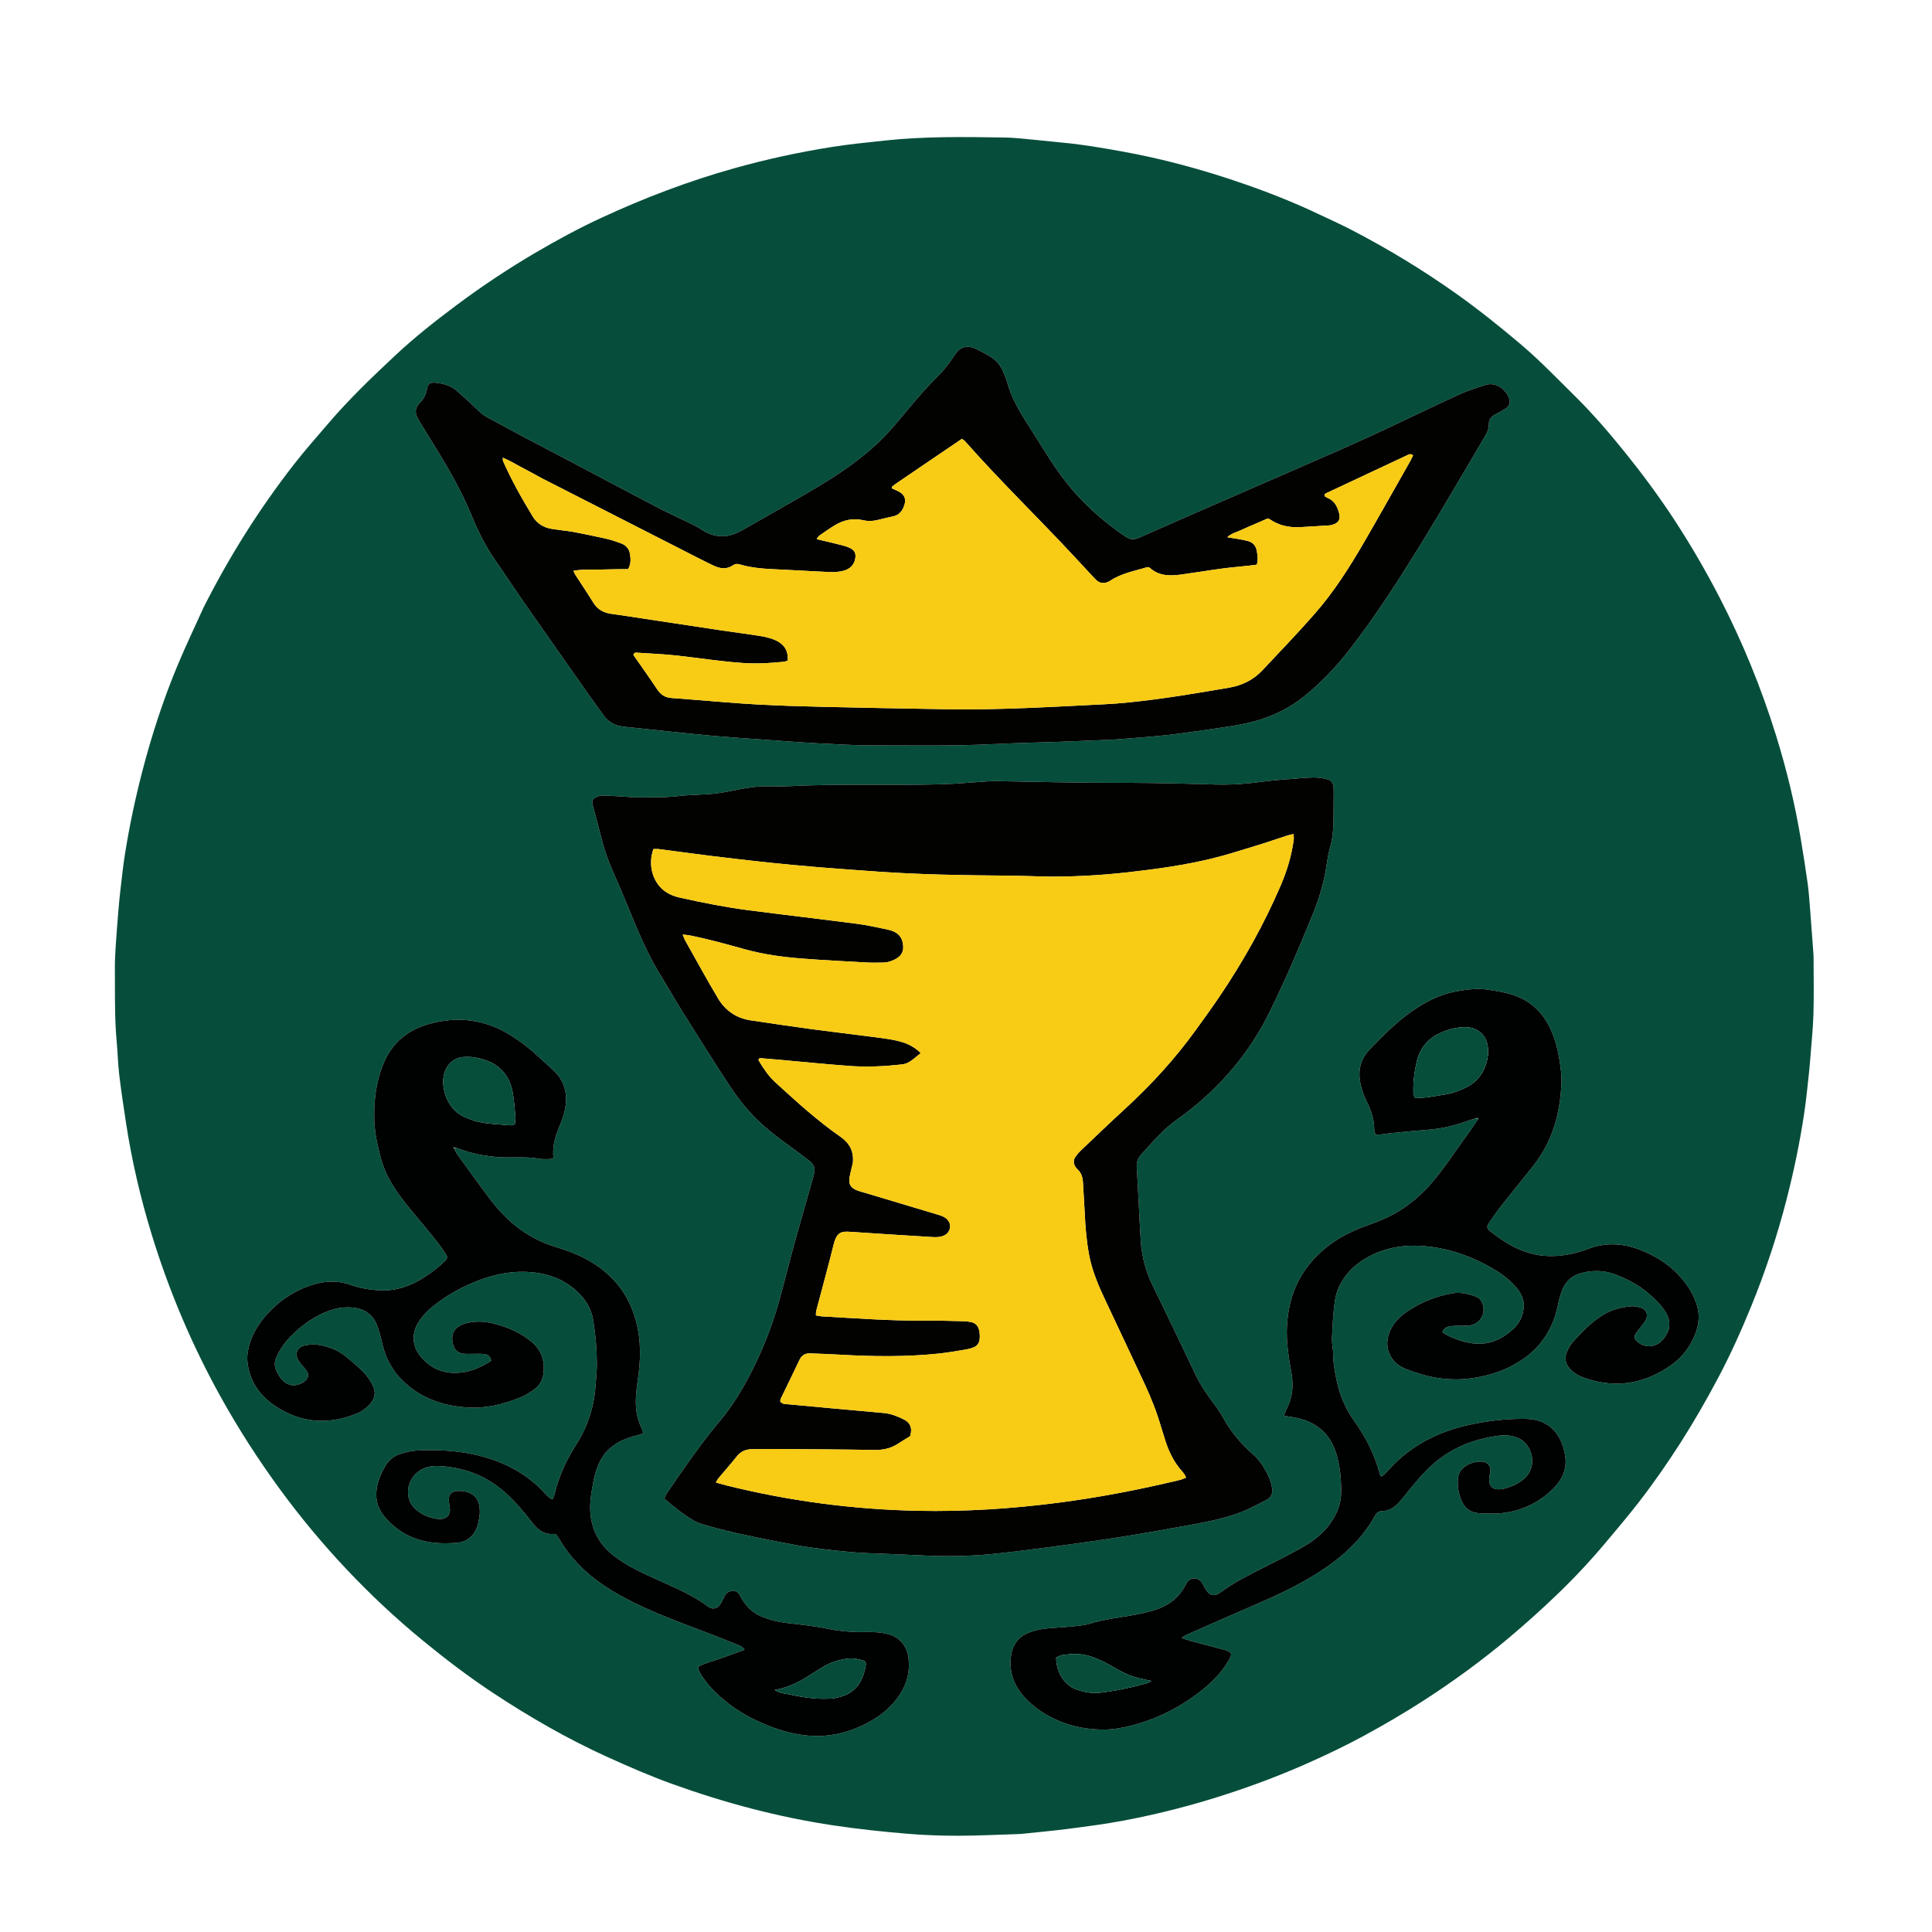
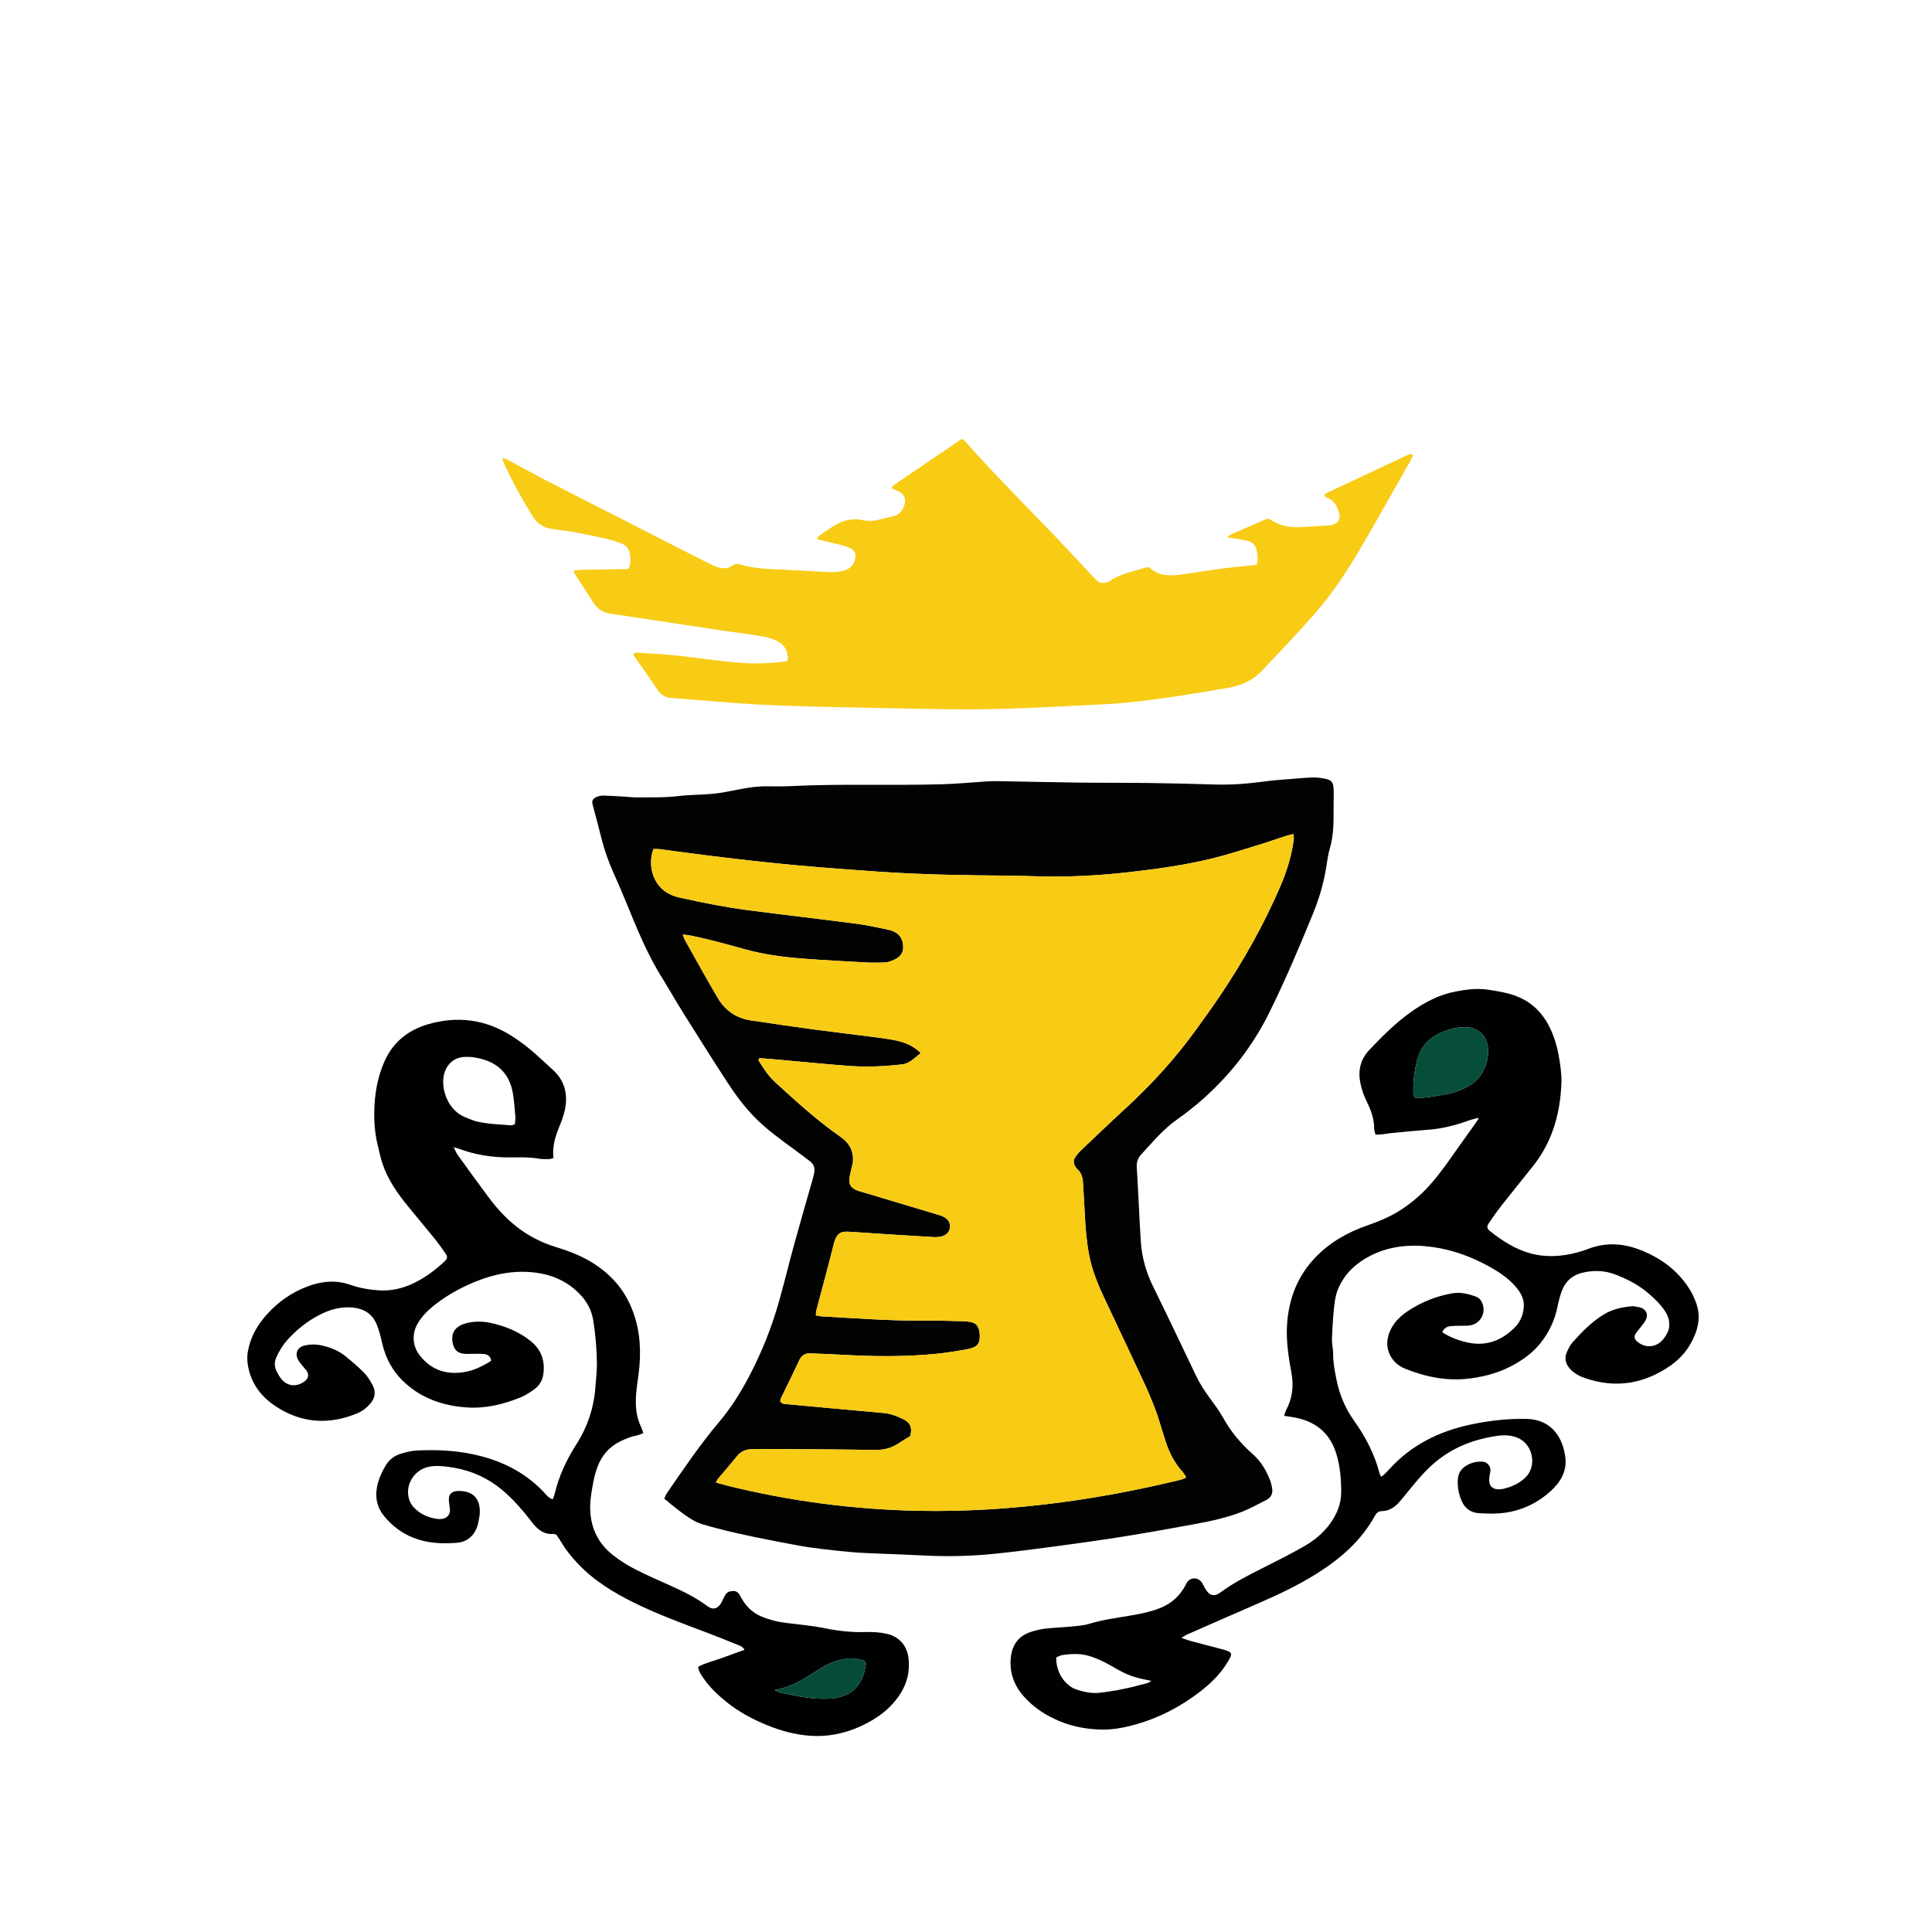
<svg xmlns="http://www.w3.org/2000/svg" width="100%" height="100%" viewBox="0 0 4167 4167" version="1.1" xml:space="preserve" style="fill-rule:evenodd;clip-rule:evenodd;stroke-linejoin:round;stroke-miterlimit:2;">
-   <path d="M438.825,1310.77C494.546,1200.18 559.498,1097.14 634.713,1000.69C658.041,970.776 683.298,942.356 707.961,913.5C752.645,861.219 802.23,813.643 852.321,766.746C894.134,727.599 939.208,692.092 985.16,657.809C1039.7,617.115 1096.29,579.451 1154.95,545.017C1201.52,517.686 1249.02,491.96 1298.06,469.306C1390.75,426.479 1485.88,390.205 1584.37,362.7C1653.13,343.497 1722.71,328.329 1793.12,317.157C1831.2,311.116 1869.64,307.345 1908.02,303.191C1993.76,293.909 2079.64,295.229 2165.55,296.552C2192.09,296.96 2218.59,300.573 2245.09,302.917C2260.33,304.266 2275.52,306.185 2290.76,307.547C2333.91,311.403 2376.48,318.876 2419.09,326.487C2507.86,342.348 2594.51,366.093 2679.66,395.451C2735.76,414.792 2790.91,436.589 2844.54,462.07C2867.41,472.934 2890.59,483.224 2913.06,494.863C2991.86,535.677 3067.6,581.533 3140.06,632.872C3187.43,666.426 3232.64,702.628 3276.97,739.982C3294.28,754.567 3311.02,769.879 3327.35,785.568C3350.89,808.201 3373.78,831.526 3397.02,854.472C3435.49,892.444 3470.67,933.366 3504.56,975.385C3542.22,1022.09 3577.92,1070.27 3610.81,1120.49C3646.25,1174.61 3678.68,1230.44 3708.42,1287.93C3757.87,1383.52 3798.4,1482.69 3830.37,1585.38C3853.56,1659.9 3871.88,1735.62 3884.5,1812.66C3889.56,1843.53 3894.57,1874.41 3898.83,1905.4C3901.37,1923.84 3902.59,1942.47 3904.07,1961.04C3906.56,1992.21 3908.8,2023.39 3911.07,2054.57C3911.46,2059.89 3911.62,2065.23 3911.62,2070.55C3911.65,2109.22 3912.45,2147.91 3911.32,2186.54C3910.43,2217.1 3907.26,2247.59 3904.89,2278.1C3903.65,2294.02 3902.21,2309.93 3900.44,2325.79C3897.64,2350.92 3895.11,2376.1 3891.36,2401.1C3881.98,2463.71 3869.11,2525.62 3853.34,2586.96C3833.06,2665.85 3807.51,2742.93 3776.72,2818.3C3755.03,2871.39 3731.42,2923.64 3704.49,2974.26C3679.76,3020.73 3653.54,3066.36 3625.19,3110.78C3596.47,3155.76 3566.05,3199.53 3533.33,3241.63C3510.44,3271.06 3486.3,3299.53 3462.32,3328.09C3429.31,3367.42 3394.15,3404.79 3357.11,3440.33C3324.43,3471.69 3290.74,3501.94 3256.08,3531.15C3197.36,3580.61 3135.54,3625.77 3071.11,3667.41C3029.12,3694.55 2985.99,3719.69 2942.04,3743.6C2903.92,3764.33 2864.87,3783.03 2825.36,3800.71C2767.57,3826.58 2708.44,3849.16 2648.18,3868.86C2574.6,3892.92 2499.83,3912.31 2423.83,3926.64C2384.62,3934.03 2344.97,3939.18 2305.38,3944.33C2271.09,3948.79 2236.61,3951.83 2202.22,3955.49C2201.56,3955.56 2200.89,3955.59 2200.22,3955.61C2156.29,3956.97 2112.36,3959.3 2068.43,3959.4C2031.84,3959.48 1995.13,3958.26 1958.67,3955.25C1904.98,3950.82 1851.42,3945.08 1798.06,3937.13C1678.95,3919.39 1563.32,3888.57 1450.21,3847.84C1402.54,3830.67 1356.14,3810.43 1309.98,3789.5C1224.15,3750.59 1142.86,3703.69 1064.31,3651.92C1011.42,3617.06 961.091,3578.68 912.108,3538.49C853.801,3490.65 798.826,3439.22 747.16,3384.38C695.969,3330.04 648.182,3272.76 604.046,3212.46C557.539,3148.92 514.971,3082.92 476.694,3014.08C414.264,2901.81 364.398,2784.24 326.84,2661.45C302.645,2582.36 283.923,2501.95 271.541,2420.13C266.364,2385.92 261.14,2351.7 257.058,2317.35C254.312,2294.24 253.946,2270.86 251.778,2247.68C247.738,2204.49 247.858,2161.2 247.884,2117.9C247.896,2098.57 247.419,2079.2 248.445,2059.91C250.105,2028.7 252.695,1997.53 255.146,1966.37C256.398,1950.45 257.958,1934.55 259.813,1918.69C262.752,1893.57 265.399,1868.4 269.336,1843.43C278.886,1782.87 291.56,1722.96 306.967,1663.58C327.423,1584.74 352.573,1507.49 384.092,1432.42C401.109,1391.9 420.075,1352.19 438.825,1310.77M983.248,2475.94C984.552,2476.2 985.925,2476.27 987.15,2476.74C1023.71,2490.66 1061.57,2496.76 1100.66,2496.36C1121.28,2496.14 1141.95,2495.52 1162.48,2499.08C1169.64,2500.32 1177.11,2500.08 1184.43,2499.99C1187.42,2499.95 1190.39,2498.49 1193.74,2497.57C1191.02,2474.02 1197.01,2453.14 1205.36,2432.55C1210.35,2420.23 1215.37,2407.68 1218.15,2394.76C1225.19,2362.06 1219.09,2332.44 1193.74,2308.67C1182.57,2298.2 1171.07,2288.07 1159.82,2277.68C1142.15,2261.35 1123.21,2246.67 1102.86,2233.86C1046.5,2198.38 986.257,2190.66 922.613,2209.37C878.567,2222.32 846.281,2249.16 828.091,2291.87C815.953,2320.38 809.831,2350.34 807.87,2381.1C805.955,2411.15 807.57,2441.05 814.763,2470.45C818.08,2484 820.858,2497.77 825.342,2510.94C836.897,2544.89 857.248,2573.78 879.583,2601.33C898.461,2624.61 917.948,2647.4 936.771,2670.73C945.546,2681.6 953.696,2693.02 961.53,2704.6C965.836,2710.96 964.895,2714.98 959.057,2720.45C939.503,2738.77 918.193,2754.78 894.146,2766.69C869.856,2778.72 843.766,2784.85 816.785,2783.05C796.272,2781.67 775.71,2778.16 756.122,2771.27C724.292,2760.05 693.199,2763.2 662.372,2774.98C628.736,2787.83 599.998,2807.94 575.988,2834.59C555.121,2857.76 539.826,2884.12 534.536,2915.31C533.225,2923.04 532.987,2931.23 533.912,2939.02C538.72,2979.46 560.375,3010.15 593.184,3032.2C648.831,3069.62 708.4,3073.96 770.243,3048.41C780.894,3044.02 789.88,3037.22 797.597,3028.69C808.595,3016.55 811.511,3002.67 803.93,2988.13C798.751,2978.2 792.576,2968.27 784.806,2960.34C772.269,2947.53 758.408,2935.94 744.444,2924.65C730.231,2913.16 713.454,2906.5 695.741,2902.32C682.574,2899.21 669.275,2899.02 656.149,2902.28C641.948,2905.8 635.955,2918.11 642.201,2931.47C644.68,2936.78 648.974,2941.26 652.595,2946C655.816,2950.21 659.84,2953.92 662.453,2958.47C666.491,2965.49 664.502,2973.37 658.441,2978.17C638.978,2993.58 617.229,2990.3 603.478,2969.78C601.259,2966.47 599.377,2962.92 597.48,2959.41C591.726,2948.75 591.172,2938.05 596.308,2926.81C602.453,2913.35 610.045,2900.94 619.924,2889.93C639.25,2868.38 661.569,2850.49 687.122,2836.99C709.832,2825 733.884,2817.73 760.101,2820.12C784.746,2822.36 803.067,2833.51 812.655,2856.97C815.418,2863.74 817.627,2870.76 819.606,2877.8C821.769,2885.49 823.257,2893.37 825.236,2901.11C832.651,2930.13 846.166,2955.78 867.558,2976.99C905.939,3015.05 953.538,3031.82 1006.24,3035.55C1046.91,3038.42 1085.75,3029.04 1123.12,3013.74C1133.47,3009.51 1143.13,3003.12 1152.28,2996.57C1162.95,2988.95 1169.74,2977.9 1171.71,2964.95C1176.14,2935.77 1167.92,2911.09 1144.25,2892.16C1119.17,2872.12 1090.12,2860.43 1059.42,2853.55C1040.69,2849.36 1020.93,2849.19 1002.02,2855.05C979.76,2861.96 971.35,2877.53 977.191,2899.9C980.207,2911.45 987.575,2918.43 999.495,2919.7C1006.75,2920.47 1014.14,2919.92 1021.46,2919.98C1028.79,2920.05 1036.17,2919.62 1043.43,2920.34C1051.01,2921.1 1057.47,2924.17 1059.45,2934.55C1057.8,2935.74 1055.77,2937.47 1053.49,2938.8C1038.44,2947.6 1022.63,2955.18 1005.6,2958.55C965.838,2966.41 931.573,2956.57 905.63,2923.84C889.589,2903.61 887.765,2876.92 900.84,2854.6C909.721,2839.44 921.762,2827.09 935.422,2816.19C956.888,2799.05 980.158,2784.89 1005.01,2773.22C1049.1,2752.51 1094.86,2739.92 1144.17,2743.72C1176.09,2746.18 1205.74,2755.29 1231.57,2774.5C1256.43,2792.99 1274.53,2816.7 1279.56,2847.97C1284.53,2878.86 1287.18,2910.11 1287.4,2941.41C1287.51,2957.33 1285.46,2973.26 1284.4,2989.18C1281.39,3034.67 1267.67,3076.79 1243.18,3115.11C1221.8,3148.55 1205.25,3183.89 1196.19,3222.64C1195.33,3226.29 1193.56,3229.74 1191.97,3233.9C1181.42,3230.14 1176.46,3221.76 1170.17,3215.33C1129.12,3173.4 1078.65,3149.27 1022.12,3137.03C981.536,3128.24 940.224,3126.42 898.859,3128.53C887.064,3129.14 875.159,3132.18 863.808,3135.72C850.118,3140 838.985,3148.67 831.567,3161.22C823.398,3175.04 816.788,3189.54 813.486,3205.43C808.575,3229.07 812.916,3250.84 828.043,3269.48C845.06,3290.45 865.926,3306.53 891.494,3316.65C922.167,3328.79 953.865,3330.08 985.938,3327.49C1009.14,3325.62 1026.04,3309.36 1031.15,3285.82C1032.85,3278.02 1034.62,3270.08 1034.84,3262.15C1035.57,3235.5 1023.74,3217.82 994.236,3215.86C990.923,3215.64 987.547,3215.64 984.253,3216.01C974.32,3217.12 968.214,3222.97 968.072,3232.93C967.969,3240.16 969.718,3247.41 970.409,3254.68C971.46,3265.73 964.957,3274.21 953.983,3275.95C950.732,3276.47 947.292,3276.57 944.033,3276.15C924.324,3273.56 906.864,3266.32 892.857,3251.59C886.134,3244.53 882.284,3236.25 880.741,3226.87C876.016,3198.14 895.247,3170.51 923.55,3163.91C938.224,3160.49 952.576,3161.95 967.141,3163.78C1005.61,3168.6 1040.71,3181.89 1072.01,3204.9C1094.73,3221.6 1113.75,3242.09 1131.77,3263.57C1138.19,3271.22 1144.09,3279.31 1150.44,3287.03C1161.48,3300.47 1174.53,3310.02 1193.19,3308.44C1195.04,3308.28 1197,3309.31 1200.01,3310.07C1203.63,3315.59 1207.86,3321.54 1211.57,3327.81C1221.13,3343.96 1232.94,3358.25 1245.79,3371.91C1281.11,3409.47 1324.36,3435.69 1370.02,3457.97C1418.55,3481.66 1469.17,3500.56 1519.75,3519.44C1542.84,3528.06 1565.69,3537.34 1588.54,3546.61C1594.41,3548.99 1601.13,3550.61 1605.97,3558.24C1588.63,3564.54 1572.5,3570.3 1556.45,3576.26C1539.74,3582.47 1522.07,3586.18 1505.75,3594.98C1506.5,3603.95 1511.17,3610.51 1515.51,3617.06C1529.64,3638.42 1548.06,3655.77 1567.88,3671.66C1594.62,3693.09 1624.69,3708.88 1656.32,3721.65C1684.87,3733.18 1714.47,3741.18 1745.25,3743.62C1783.23,3746.62 1819.87,3739.59 1854.36,3724.09C1889.41,3708.34 1920.31,3686.72 1941.68,3653.44C1956.74,3630.01 1962.69,3604.67 1959.63,3577.22C1956.64,3550.47 1940.46,3530.19 1913.05,3523.94C1897.89,3520.48 1882.71,3519.58 1867.4,3520.05C1837.95,3520.94 1809.09,3517.91 1780.13,3512.07C1752.15,3506.43 1723.55,3503.72 1695.16,3500.34C1677.12,3498.2 1659.78,3493.69 1643.07,3486.92C1621.72,3478.27 1607.02,3462.49 1596.57,3442.18C1591.49,3432.31 1585.62,3430.17 1575.33,3432.18C1569.6,3433.3 1565.85,3436.85 1563.24,3441.74C1560.11,3447.62 1557.73,3453.97 1554.06,3459.47C1546.57,3470.72 1536.52,3472.3 1525.54,3464.08C1501.34,3445.98 1474.49,3432.77 1447.08,3420.46C1420.95,3408.72 1394.61,3397.33 1369.16,3384.23C1352.67,3375.74 1336.7,3365.62 1322.11,3354.18C1287.15,3326.77 1271.61,3289.52 1272.97,3245.62C1273.49,3229.09 1276.73,3212.56 1279.74,3196.22C1281.79,3185.14 1284.83,3174.1 1288.8,3163.56C1298.07,3138.89 1314.25,3120.11 1338.35,3108.51C1349.81,3102.99 1361.45,3098.26 1374.02,3095.85C1378.34,3095.02 1382.41,3092.89 1387.58,3091C1385.63,3085.58 1384.5,3081.15 1382.52,3077.14C1374.68,3061.27 1371.81,3044.51 1371.41,3026.88C1370.92,3005.38 1374.6,2984.39 1377.35,2963.29C1383.27,2917.71 1381.35,2873.01 1365.39,2829.35C1347.4,2780.13 1314.43,2744.14 1269.36,2718.52C1246.63,2705.6 1222.21,2696.83 1197.32,2689.13C1166.44,2679.58 1138.24,2664.88 1112.86,2644.73C1089.7,2626.35 1070.3,2604.42 1052.72,2580.89C1030.4,2550.99 1008.62,2520.69 986.805,2490.41C983.778,2486.21 981.939,2481.16 979.872,2476.12C979.872,2476.12 980.184,2475.75 983.248,2475.94M3187.95,2411.89C3187.95,2411.89 3188.62,2412.54 3187.89,2415.18C3177.81,2429.25 3167.8,2443.36 3157.64,2457.38C3133.03,2491.35 3110.37,2526.71 3082.03,2557.98C3064.41,2577.42 3044.79,2594.09 3023.03,2608.44C3000.04,2623.59 2974.87,2634.07 2948.98,2643.08C2907.57,2657.5 2870.22,2678.25 2839.05,2710C2798.19,2751.63 2779.13,2801.84 2775.8,2859.14C2773.77,2894.07 2779.53,2928.22 2785.59,2962.32C2790.42,2989.5 2787.62,3015.34 2774.6,3039.91C2772.55,3043.78 2771.47,3048.17 2769.43,3053.7C2776.15,3054.72 2781.25,3055.48 2786.35,3056.26C2834.88,3063.69 2868.51,3088.74 2882.72,3137.18C2890.49,3163.67 2892.78,3190.66 2892.72,3218.15C2892.66,3243.3 2883.82,3264.85 2869.67,3284.96C2853.96,3307.29 2833.03,3323.76 2809.68,3336.87C2781.24,3352.85 2752.12,3367.68 2722.92,3382.28C2691.89,3397.78 2661.09,3413.51 2633.01,3434.18C2618.49,3444.87 2608.12,3441.81 2598.96,3425.64C2596.34,3421.01 2594.38,3415.87 2591.08,3411.79C2582.36,3400.97 2566.32,3402.3 2559.51,3414.02C2558.5,3415.74 2557.7,3417.59 2556.77,3419.35C2544.41,3442.69 2526.03,3458.95 2501.3,3468.64C2481.89,3476.25 2461.76,3480.38 2441.41,3483.93C2410.61,3489.32 2379.54,3493.03 2349.42,3502.25C2336.86,3506.1 2323.26,3506.9 2310.06,3508.21C2291.52,3510.05 2272.83,3510.54 2254.33,3512.68C2243.83,3513.89 2233.32,3516.5 2223.24,3519.79C2197.87,3528.06 2183.8,3546.36 2180.49,3572.45C2176.29,3605.43 2186.12,3634.08 2208.25,3659C2230.02,3683.51 2256.66,3700.53 2286.64,3712.86C2316,3724.93 2347.08,3730.07 2378.35,3730.41C2399.41,3730.63 2420.72,3726.95 2441.47,3721.52C2498.47,3706.59 2549.35,3679.98 2595.22,3643.15C2615.71,3626.7 2633.53,3608.08 2647.25,3585.7C2659.74,3565.35 2658.75,3563.26 2634.95,3556.92C2612.42,3550.91 2589.83,3545.14 2567.31,3539.09C2561.8,3537.62 2556.48,3535.47 2548.15,3532.63C2553.98,3529.13 2556.97,3526.87 2560.32,3525.39C2609.72,3503.67 2659.11,3481.91 2708.62,3460.45C2754.51,3440.55 2799.87,3419.56 2842.14,3392.63C2892.19,3360.74 2936.21,3322.62 2965.24,3269.64C2968.7,3263.32 2972.92,3259.28 2980.71,3259.18C2995.7,3258.98 3007.28,3251.38 3017.1,3240.76C3021.16,3236.37 3024.89,3231.66 3028.68,3227.03C3048.03,3203.32 3066.79,3179.28 3089.86,3158.68C3130.19,3122.66 3177.75,3104.19 3230.31,3096.78C3244.2,3094.83 3258.22,3095.34 3271.73,3100.47C3306.65,3113.71 3316.41,3162.97 3288.68,3188.14C3275.09,3200.48 3258.6,3207.71 3240.69,3211.53C3237.47,3212.22 3234.04,3212.34 3230.74,3212.18C3218.98,3211.63 3212.14,3204.98 3212.03,3193.25C3211.97,3187.32 3212.77,3181.24 3214.18,3175.47C3216.95,3164.1 3209,3152.71 3195.82,3152.44C3182.1,3152.16 3169.33,3155.67 3158.34,3164.01C3150.03,3170.32 3145.28,3179.03 3144.44,3189.59C3143.09,3206.55 3146.02,3222.78 3153.03,3238.26C3160.01,3253.66 3172.7,3262.48 3188.8,3263.57C3207.99,3264.87 3227.68,3265.38 3246.63,3262.64C3283.7,3257.28 3316.66,3241.41 3344.53,3216.08C3366.27,3196.32 3380.21,3172.63 3376.03,3141.97C3370.93,3104.63 3350.81,3067.01 3303.29,3061.14C3298.02,3060.49 3292.66,3060.31 3287.34,3060.26C3247.88,3059.88 3208.84,3064.5 3170.42,3072.83C3103.77,3087.27 3044.71,3116.28 2997.91,3167.32C2993.86,3171.74 2989.73,3176.1 2985.45,3180.3C2983.69,3182.01 2981.42,3183.2 2978.91,3184.95C2977.51,3182.29 2976.27,3180.73 2975.82,3178.97C2965.07,3137.09 2945.64,3099.57 2920.6,3064.43C2902.29,3038.74 2889.82,3010.06 2883.26,2978.9C2879,2958.64 2875.05,2938.45 2875.34,2917.62C2875.4,2912.99 2874.25,2908.37 2873.87,2903.72C2873.39,2897.76 2872.57,2891.75 2872.85,2885.81C2873.78,2866.53 2874.59,2847.22 2876.52,2828.03C2878.24,2810.86 2879.85,2793.56 2887.12,2777.43C2901.5,2745.57 2925.78,2723.52 2956.33,2708.09C2998.3,2686.89 3043.32,2683.33 3088.94,2689.5C3134.28,2695.64 3176.7,2711.58 3216.48,2734.22C3235.68,2745.15 3253.68,2757.72 3268.4,2774.46C3279.72,2787.35 3288.05,2802 3286.53,2819.54C3285.07,2836.41 3278.72,2851.89 3266.2,2864.12C3239.38,2890.34 3208.16,2903.18 3170.13,2896.49C3150.2,2892.99 3125.88,2884.01 3110.83,2873.34C3113.86,2864.88 3120.67,2861.17 3128.9,2860.26C3136.82,2859.38 3144.87,2859.7 3152.86,2859.45C3158.85,2859.26 3164.95,2859.64 3170.8,2858.63C3192.02,2854.98 3204.49,2834.24 3198.16,2813.62C3195.68,2805.55 3190.86,2799.27 3182.76,2796.36C3166.31,2790.45 3149.47,2786.37 3131.84,2789.53C3097.28,2795.72 3065.24,2808.47 3036.11,2828.06C3021.61,2837.81 3008.78,2849.71 3000.64,2865.41C2987.66,2890.46 2989.58,2914.94 3005.99,2934.63C3012.98,2943.01 3022.02,2948.69 3032.03,2952.65C3076.61,2970.31 3122.17,2979.36 3170.65,2973.11C3204.95,2968.68 3237.14,2959.45 3267.04,2942.43C3287.98,2930.5 3307,2916.27 3322.35,2897.13C3341.57,2873.15 3353.81,2846.41 3359.76,2816.37C3362.08,2804.66 3365.19,2792.93 3369.59,2781.86C3377.22,2762.67 3392.08,2750.25 3411.88,2745.34C3435.52,2739.48 3459.5,2739.74 3482.62,2748.4C3508.97,2758.26 3533.89,2771.07 3555.37,2789.5C3569.52,2801.64 3583,2814.55 3592.9,2830.74C3598.71,2840.26 3601.1,2850.24 3600.15,2861.25C3599.31,2871 3594.42,2878.87 3588.91,2886.47C3574.67,2906.14 3549.62,2909.26 3531.31,2893.7C3525.03,2888.36 3523.76,2883 3528.02,2876.13C3530.8,2871.64 3534.59,2867.79 3537.78,2863.55C3541.78,2858.23 3546.37,2853.19 3549.38,2847.35C3556.13,2834.27 3549.71,2822.2 3535.1,2819.49C3529.88,2818.52 3524.49,2816.94 3519.32,2817.39C3497.95,2819.27 3477.43,2823.83 3458.63,2835.35C3432.66,2851.26 3411.87,2872.77 3391.83,2895.09C3386.62,2900.89 3382.99,2908.4 3379.74,2915.62C3373.22,2930.09 3376.93,2942.82 3387.77,2953.97C3396.37,2962.83 3406.96,2968.27 3418.39,2972.23C3484.38,2995.1 3545.88,2984.91 3602.62,2945.56C3620.72,2933.01 3636.05,2916.78 3646.86,2897.22C3661.87,2870.08 3669.51,2841.52 3658.52,2810.93C3654.71,2800.34 3649.99,2789.83 3644.01,2780.33C3618.58,2739.91 3581.91,2713.17 3537.95,2695.93C3499.87,2680.99 3461.51,2679.17 3422.95,2694.57C3416.16,2697.28 3409.07,2699.33 3402,2701.24C3367.95,2710.45 3333.54,2712.5 3299.37,2702.87C3267.46,2693.88 3239.99,2676.09 3214.2,2655.72C3207.23,2650.2 3206.1,2645.71 3210.98,2638.42C3220.24,2624.59 3229.93,2611.01 3240.2,2597.93C3262.41,2569.64 3285.33,2541.9 3307.57,2513.62C3348.78,2461.24 3365.41,2400.28 3367.73,2334.9C3368.31,2318.42 3366.01,2301.65 3363.35,2285.29C3359.06,2258.92 3352.12,2233.26 3339.11,2209.5C3322.71,2179.53 3298.95,2158.51 3266.69,2147.05C3248.37,2140.55 3229.44,2137.7 3210.28,2134.73C3185.88,2130.95 3162.42,2134.14 3138.93,2138.66C3103.61,2145.45 3072.5,2161.94 3043.39,2182.56C3010.01,2206.2 2981.41,2235.14 2953.36,2264.55C2934.65,2284.17 2928.75,2308.29 2933.85,2334.92C2936.75,2350.06 2942.11,2364.36 2948.94,2378.2C2957.87,2396.29 2964.04,2415.15 2963.99,2435.68C2963.99,2439.35 2965.79,2443.02 2966.93,2447.31C2972.41,2447.03 2977,2447.02 2981.54,2446.52C2987.48,2445.87 2993.36,2444.57 2999.31,2444.01C3026.46,2441.42 3053.6,2438.64 3080.79,2436.6C3110.97,2434.32 3139.85,2426.9 3168.16,2416.64C3174.38,2414.39 3180.91,2413 3187.95,2411.89M1431.4,2114.65C1446.55,2139.75 1461.34,2165.07 1476.92,2189.9C1507.38,2238.44 1537.88,2286.97 1569.15,2334.98C1587.34,2362.89 1607.29,2389.56 1631.1,2413.19C1656.29,2438.2 1685.06,2458.66 1713.54,2479.53C1724.82,2487.8 1735.96,2496.27 1747.07,2504.76C1755.33,2511.08 1758.06,2519.62 1756.09,2529.62C1754.93,2535.49 1753.34,2541.28 1751.71,2547.04C1738.99,2591.91 1725.91,2636.68 1713.55,2681.64C1702.24,2722.75 1692.15,2764.19 1680.69,2805.25C1664.69,2862.56 1642.69,2917.57 1614.86,2970.19C1597.05,3003.85 1576.92,3036.18 1552.37,3065.25C1510.57,3114.76 1474.28,3168.22 1437.71,3221.5C1435.58,3224.61 1434.49,3228.43 1432.72,3232.36C1453.49,3249.53 1473.3,3266.27 1495.78,3279.43C1501.48,3282.76 1507.77,3285.31 1514.08,3287.31C1524.87,3290.74 1535.84,3293.58 1546.8,3296.45C1602.26,3310.96 1658.54,3321.51 1714.83,3332.16C1753.5,3339.48 1792.56,3343.37 1831.61,3347.21C1857.41,3349.75 1883.43,3350.31 1909.36,3351.37C1935.97,3352.45 1962.57,3353.38 1989.17,3354.8C2041.73,3357.62 2094.43,3356.58 2146.86,3351.07C2187.21,3346.83 2227.49,3341.76 2267.72,3336.36C2317.84,3329.63 2367.97,3322.82 2417.91,3314.88C2470.5,3306.51 2522.94,3297.12 2575.32,3287.53C2610.72,3281.05 2646.03,3273.56 2679.61,3260.31C2697.48,3253.26 2714.36,3243.65 2731.59,3234.98C2742.82,3229.33 2745.72,3219.51 2743.5,3207.99C2742.25,3201.49 2740.43,3194.96 2737.86,3188.87C2729.5,3169.05 2718.56,3150.92 2702.15,3136.47C2676.45,3113.83 2654.7,3088.07 2638.08,3057.84C2630.11,3043.32 2619.93,3029.95 2610.12,3016.51C2598.71,3000.86 2588.04,2984.84 2579.66,2967.3C2548.91,2902.97 2518.43,2838.5 2486.92,2774.54C2471.64,2743.54 2462.73,2711.19 2460.47,2676.95C2458.44,2646.39 2457.17,2615.79 2455.56,2585.21C2455.35,2581.22 2455.13,2577.23 2454.91,2573.24C2453.89,2554.64 2453.07,2536.02 2451.78,2517.44C2451.04,2506.76 2454.25,2497.74 2461.38,2490.02C2485.74,2463.65 2508.55,2435.83 2538.36,2414.82C2558.47,2400.64 2577.91,2385.28 2596.25,2368.88C2654.99,2316.35 2702.52,2255.03 2737.52,2184.24C2772.09,2114.31 2802.58,2042.58 2832,1970.36C2845.14,1938.09 2854.93,1905.05 2860.43,1870.66C2862.64,1856.86 2864.39,1842.83 2868.32,1829.49C2876.4,1802.14 2876.43,1774.27 2876.31,1746.27C2876.27,1735.6 2876.52,1724.94 2876.57,1714.27C2876.6,1709.61 2876.71,1704.92 2876.34,1700.28C2875.28,1687.08 2871.54,1682.34 2858.81,1679.79C2850.36,1678.1 2841.66,1676.69 2833.1,1676.85C2818.49,1677.11 2803.89,1678.55 2789.31,1679.75C2769.41,1681.38 2749.44,1682.51 2729.67,1685.17C2693.97,1689.98 2658.27,1693.2 2622.18,1692.1C2574.92,1690.67 2527.65,1689.44 2480.37,1688.82C2429.05,1688.14 2377.72,1688.58 2326.4,1687.93C2267.79,1687.2 2209.2,1685.78 2150.59,1684.76C2143.27,1684.63 2135.93,1684.92 2128.62,1685.38C2096.08,1687.43 2063.57,1690.62 2031,1691.55C1922.43,1694.65 1813.77,1690.06 1705.21,1695.5C1688.59,1696.34 1671.89,1696.16 1655.23,1695.9C1634.44,1695.58 1614.11,1698.57 1593.8,1702.6C1575.54,1706.22 1557.22,1710.09 1538.73,1711.95C1513.58,1714.48 1488.11,1714.02 1463.04,1717.01C1432.43,1720.66 1401.84,1719.6 1371.23,1719.79C1363.93,1719.84 1356.62,1718.82 1349.32,1718.39C1334.05,1717.49 1318.78,1716.45 1303.5,1715.91C1298.92,1715.75 1294.05,1716.35 1289.73,1717.8C1277.41,1721.94 1275.95,1727.47 1278.64,1737.18C1285.4,1761.57 1291.55,1786.14 1297.9,1810.65C1304.1,1834.56 1312.12,1857.79 1322.26,1880.36C1332.91,1904.06 1343.09,1927.98 1352.92,1952.02C1375.37,2006.95 1397.84,2061.83 1431.4,2114.65M1307.94,1550.36C1319.05,1562.48 1333.59,1566.24 1349.25,1567.79C1377.72,1570.62 1406.14,1573.88 1434.6,1576.8C1470.34,1580.47 1506.06,1584.33 1541.84,1587.45C1576.97,1590.51 1612.16,1592.81 1647.34,1595.3C1686.5,1598.08 1725.65,1601.19 1764.85,1603.26C1804.74,1605.38 1844.69,1607.68 1884.61,1607.66C1969.2,1607.62 2053.78,1609.31 2138.41,1605.09C2187.57,1602.63 2236.89,1601.61 2286.14,1599.89C2324.07,1598.56 2361.98,1596.86 2399.9,1595.31C2401.24,1595.26 2402.57,1595.18 2403.9,1595.07C2433.07,1592.74 2462.26,1590.56 2491.42,1587.99C2507.98,1586.53 2524.53,1584.68 2541.02,1582.53C2566.75,1579.17 2592.46,1575.61 2618.12,1571.76C2647.07,1567.41 2676.16,1563.79 2704.51,1556C2742.86,1545.46 2778.39,1529.16 2809.66,1504.39C2848.52,1473.62 2882.39,1437.82 2912.61,1398.68C2968.49,1326.32 3017.71,1249.35 3065.64,1171.67C3112.17,1096.27 3156.29,1019.39 3201.56,943.216C3206.75,934.48 3211.31,925.371 3211.14,915.194C3210.96,904.08 3216.89,898.186 3225.62,893.493C3233.25,889.401 3241.07,885.535 3248.15,880.627C3255.68,875.408 3257.89,867.842 3254.94,859.447C3247.35,837.856 3224.4,823.688 3204.7,830.065C3185.7,836.212 3166.42,842.029 3148.33,850.31C3094.41,874.991 3041.1,900.984 2987.38,926.121C2955.4,941.087 2923.26,955.731 2890.94,969.947C2822.03,1000.26 2752.94,1030.17 2683.95,1060.29C2608.23,1093.34 2532.47,1126.27 2456.92,1159.7C2445.91,1164.58 2437.09,1163.93 2427.18,1157.27C2400.56,1139.36 2375.61,1119.35 2352.21,1097.56C2316.93,1064.69 2287.32,1027 2261.55,986.286C2246.23,962.076 2231.1,937.75 2215.67,913.612C2197.68,885.465 2180.89,856.801 2172.29,824.078C2170.61,817.677 2167.5,811.662 2165.18,805.417C2158.89,788.472 2147.93,775.499 2132.12,766.773C2122.8,761.623 2113.46,756.418 2103.77,752.014C2085.24,743.592 2070.61,748.08 2059.29,765.43C2048.33,782.227 2036.36,798.184 2022.02,812.261C1992.97,840.789 1967.36,872.338 1941.22,903.458C1926.24,921.289 1910.83,938.965 1893.94,954.936C1855.04,991.712 1810.93,1021.75 1765.16,1049.24C1731.48,1069.48 1697.16,1088.68 1663.07,1108.24C1641.69,1120.51 1620.27,1132.7 1598.75,1144.73C1569.3,1161.18 1540.52,1160.81 1512.11,1141.61C1503.34,1135.68 1493.57,1131.16 1484.02,1126.47C1463.09,1116.21 1441.69,1106.85 1421.05,1096.06C1357.87,1063.02 1294.98,1029.43 1231.92,996.161C1197.15,977.814 1162.19,959.809 1127.46,941.393C1102.15,927.974 1077.19,913.894 1051.81,900.602C1041.55,895.225 1033.48,887.647 1025.35,879.673C1012.52,867.105 998.983,855.265 985.626,843.25C972.632,831.562 956.588,827.385 939.807,825.47C928.602,824.19 922.667,827.623 920.99,838.399C919.043,850.92 913.655,860.792 904.861,869.652C895.951,878.63 894.31,889.357 900.501,900.812C902.401,904.328 904.173,907.924 906.256,911.329C917.384,929.516 928.565,947.671 939.775,965.808C969.578,1014.03 997.45,1063.16 1018.92,1115.89C1032.48,1149.19 1049.12,1181.17 1069.87,1210.86C1089.72,1239.26 1108.62,1268.32 1128.44,1296.74C1175.33,1363.97 1222.47,1431.02 1269.62,1498.05C1281.5,1514.94 1293.81,1531.53 1307.94,1550.36Z" style="fill:rgb(6,78,59);fill-rule:nonzero;" />
  <path d="M1430.7,2113.36C1397.84,2061.83 1375.37,2006.95 1352.92,1952.02C1343.09,1927.98 1332.91,1904.06 1322.26,1880.36C1312.12,1857.79 1304.1,1834.56 1297.9,1810.65C1291.55,1786.14 1285.4,1761.57 1278.64,1737.18C1275.95,1727.47 1277.41,1721.94 1289.73,1717.8C1294.05,1716.35 1298.92,1715.75 1303.5,1715.91C1318.78,1716.45 1334.05,1717.49 1349.32,1718.39C1356.62,1718.82 1363.93,1719.84 1371.23,1719.79C1401.84,1719.6 1432.43,1720.66 1463.04,1717.01C1488.11,1714.02 1513.58,1714.48 1538.73,1711.95C1557.22,1710.09 1575.54,1706.22 1593.8,1702.6C1614.11,1698.57 1634.44,1695.58 1655.23,1695.9C1671.89,1696.16 1688.59,1696.34 1705.21,1695.5C1813.77,1690.06 1922.43,1694.65 2031,1691.55C2063.57,1690.62 2096.08,1687.43 2128.62,1685.38C2135.93,1684.92 2143.27,1684.63 2150.59,1684.76C2209.2,1685.78 2267.79,1687.2 2326.4,1687.93C2377.72,1688.58 2429.05,1688.14 2480.37,1688.82C2527.65,1689.44 2574.92,1690.67 2622.18,1692.1C2658.27,1693.2 2693.97,1689.98 2729.67,1685.17C2749.44,1682.51 2769.41,1681.38 2789.31,1679.75C2803.89,1678.55 2818.49,1677.11 2833.1,1676.85C2841.66,1676.69 2850.36,1678.1 2858.81,1679.79C2871.54,1682.34 2875.28,1687.08 2876.34,1700.28C2876.71,1704.92 2876.6,1709.61 2876.57,1714.27C2876.52,1724.94 2876.27,1735.6 2876.31,1746.27C2876.43,1774.27 2876.4,1802.14 2868.32,1829.49C2864.39,1842.83 2862.64,1856.86 2860.43,1870.66C2854.93,1905.05 2845.14,1938.09 2832,1970.36C2802.58,2042.58 2772.09,2114.31 2737.52,2184.24C2702.52,2255.03 2654.99,2316.35 2596.25,2368.88C2577.91,2385.28 2558.47,2400.64 2538.36,2414.82C2508.55,2435.83 2485.74,2463.65 2461.38,2490.02C2454.25,2497.74 2451.04,2506.76 2451.78,2517.44C2453.07,2536.02 2453.89,2554.64 2454.91,2573.24C2455.13,2577.23 2455.35,2581.22 2455.56,2585.21C2457.17,2615.79 2458.44,2646.39 2460.47,2676.95C2462.73,2711.19 2471.64,2743.54 2486.92,2774.54C2518.43,2838.5 2548.91,2902.97 2579.66,2967.3C2588.04,2984.84 2598.71,3000.86 2610.12,3016.51C2619.93,3029.95 2630.11,3043.32 2638.08,3057.84C2654.7,3088.07 2676.45,3113.83 2702.15,3136.47C2718.56,3150.92 2729.5,3169.05 2737.86,3188.87C2740.43,3194.96 2742.25,3201.49 2743.5,3207.99C2745.72,3219.51 2742.82,3229.33 2731.59,3234.98C2714.36,3243.65 2697.48,3253.26 2679.61,3260.31C2646.03,3273.56 2610.72,3281.05 2575.32,3287.53C2522.94,3297.12 2470.5,3306.51 2417.91,3314.88C2367.97,3322.82 2317.84,3329.63 2267.72,3336.36C2227.49,3341.76 2187.21,3346.83 2146.86,3351.07C2094.43,3356.58 2041.73,3357.62 1989.17,3354.8C1962.57,3353.38 1935.97,3352.45 1909.36,3351.37C1883.43,3350.31 1857.41,3349.75 1831.61,3347.21C1792.56,3343.37 1753.5,3339.48 1714.83,3332.16C1658.54,3321.51 1602.26,3310.96 1546.8,3296.45C1535.84,3293.58 1524.87,3290.74 1514.08,3287.31C1507.77,3285.31 1501.48,3282.76 1495.78,3279.43C1473.3,3266.27 1453.49,3249.53 1432.72,3232.36C1434.49,3228.43 1435.58,3224.61 1437.71,3221.5C1474.28,3168.22 1510.57,3114.76 1552.37,3065.25C1576.92,3036.18 1597.05,3003.85 1614.86,2970.19C1642.69,2917.57 1664.69,2862.56 1680.69,2805.25C1692.15,2764.19 1702.24,2722.75 1713.55,2681.64C1725.91,2636.68 1738.99,2591.91 1751.71,2547.04C1753.34,2541.28 1754.93,2535.49 1756.09,2529.62C1758.06,2519.62 1755.33,2511.08 1747.07,2504.76C1735.96,2496.27 1724.82,2487.8 1713.54,2479.53C1685.06,2458.66 1656.29,2438.2 1631.1,2413.19C1607.29,2389.56 1587.34,2362.89 1569.15,2334.98C1537.88,2286.97 1507.38,2238.44 1476.92,2189.9C1461.34,2165.07 1446.55,2139.75 1430.7,2113.36M1839.38,2508.77C1837.08,2518.48 1834.39,2528.13 1832.57,2537.93C1829.62,2553.76 1834.25,2561.87 1849,2567.65C1853.32,2569.34 1857.9,2570.39 1862.37,2571.73C1917.21,2588.13 1972.09,2604.46 2026.88,2621.05C2031.87,2622.56 2036.97,2624.97 2040.98,2628.24C2054.11,2638.97 2050.82,2658.55 2035.44,2665.14C2027.09,2668.71 2018.5,2668.59 2009.88,2668.05C1952.69,2664.53 1895.49,2661.06 1838.32,2657.1C1817.02,2655.63 1805.37,2654.64 1798.13,2683.87C1786.3,2731.69 1773.09,2779.17 1760.58,2826.83C1759.79,2829.85 1760.01,2833.13 1759.7,2837.08C1764.54,2837.9 1768.33,2838.93 1772.17,2839.15C1846.68,2843.34 1921.13,2849 1995.87,2848.36C2022.52,2848.13 2049.18,2848.95 2075.84,2849.56C2082.46,2849.72 2089.22,2850.28 2095.65,2851.81C2106.82,2854.47 2112.12,2862.93 2113.11,2877.82C2114.15,2893.37 2110.49,2901.7 2099.68,2906.11C2094.18,2908.35 2088.24,2909.82 2082.36,2910.78C2063.3,2913.9 2044.25,2917.35 2025.06,2919.37C1953.26,2926.94 1881.34,2925.88 1809.38,2921.67C1788.76,2920.47 1768.11,2919.85 1747.47,2919.02C1736.29,2918.57 1728.87,2923.23 1723.97,2933.78C1711.05,2961.55 1697.31,2988.93 1684.04,3016.54C1683.02,3018.68 1683.14,3021.37 1682.87,3023C1688.31,3029.24 1694.66,3028.28 1700.48,3028.82C1768.82,3035.15 1837.14,3041.6 1905.51,3047.57C1921.19,3048.93 1935.1,3054.37 1948.95,3061.26C1961.37,3067.45 1966.7,3076.62 1964.69,3090.19C1964.3,3092.78 1963.56,3095.32 1963.04,3097.6C1954.1,3103.12 1945.47,3108.12 1937.17,3113.63C1921.63,3123.97 1904.83,3127.66 1886.08,3127.33C1815.45,3126.1 1744.8,3125.78 1674.15,3125.26C1656.82,3125.13 1639.49,3125.53 1622.17,3125.66C1608.78,3125.76 1597.86,3130.28 1589.2,3141.17C1576.35,3157.34 1562.6,3172.78 1549.35,3188.64C1547.41,3190.96 1546.18,3193.87 1544,3197.56C1552.61,3199.93 1559.52,3201.99 1566.5,3203.73C1702.17,3237.49 1839.94,3255.62 1979.68,3258.53C2081.14,3260.64 2182.12,3254.14 2282.76,3241.1C2371.38,3229.61 2458.92,3212.7 2545.73,3191.73C2549.95,3190.71 2553.92,3188.69 2557.99,3187.14C2557.11,3184.75 2556.85,3183.38 2556.14,3182.3C2554.32,3179.52 2552.53,3176.65 2550.3,3174.21C2530.01,3152 2518.35,3125.37 2510.26,3096.85C2508.62,3091.09 2506.45,3085.48 2504.8,3079.72C2495.44,3046.99 2483.05,3015.4 2468.64,2984.6C2440.97,2925.49 2413.33,2866.36 2385.4,2807.38C2370.25,2775.39 2356.04,2743.07 2349.31,2708.13C2343.64,2678.65 2341.08,2648.77 2339.7,2618.78C2338.66,2596.15 2337.01,2573.55 2335.8,2550.93C2335.21,2539.93 2332.59,2529.91 2324.05,2522.2C2322.58,2520.87 2321.36,2519.23 2320.22,2517.6C2315.13,2510.3 2314.42,2502.57 2319.55,2495.22C2323.33,2489.8 2327.75,2484.7 2332.54,2480.15C2363.44,2450.76 2394.2,2421.21 2425.63,2392.38C2482.3,2340.4 2534.05,2284.07 2579.06,2221.66C2596.21,2197.88 2613.51,2174.18 2629.91,2149.89C2681.12,2074.09 2725.82,1994.64 2761.98,1910.51C2775.73,1878.54 2785.82,1845.5 2790.37,1810.91C2790.85,1807.32 2790.18,1803.57 2790.01,1798.83C2784.11,1800.27 2779.57,1801.09 2775.22,1802.5C2754.95,1809.07 2734.85,1816.19 2714.47,1822.38C2680.72,1832.63 2647.12,1843.67 2612.87,1851.94C2553.9,1866.18 2493.85,1874.52 2433.55,1881.29C2368.53,1888.58 2303.4,1892.01 2238,1890.12C2215.34,1889.47 2192.69,1888.75 2170.03,1888.58C2078.04,1887.88 1986.08,1886.43 1894.28,1879.99C1851.07,1876.96 1807.86,1873.88 1764.69,1870.33C1728.17,1867.32 1691.67,1863.96 1655.23,1860.11C1614.16,1855.76 1573.14,1850.93 1532.15,1845.88C1495.13,1841.32 1458.18,1836.13 1421.19,1831.35C1417.44,1830.86 1413.58,1831.28 1408.96,1831.28C1407.44,1837.86 1405.56,1843.55 1404.88,1849.37C1402.66,1868.48 1405.99,1886.6 1416.21,1903.08C1427.83,1921.82 1445.59,1931.47 1466.55,1936.1C1515.34,1946.89 1564.33,1956.73 1613.88,1963.15C1692.5,1973.32 1771.25,1982.47 1849.86,1992.68C1870.94,1995.42 1891.76,2000.33 1912.64,2004.49C1917.84,2005.53 1923.06,2007.06 1927.89,2009.23C1941.49,2015.33 1947.19,2026.45 1948.03,2041.05C1948.85,2055.16 1941.68,2063.47 1930.04,2069.35C1922.2,2073.31 1914.04,2076 1905.2,2076.07C1893.87,2076.17 1882.52,2076.65 1871.22,2076.02C1823.32,2073.35 1775.37,2071.02 1727.55,2067.24C1686.36,2063.98 1645.32,2058.28 1605.46,2047.12C1566.98,2036.35 1528.48,2025.78 1489.31,2017.78C1484.26,2016.75 1479.07,2016.43 1472.45,2015.6C1474.63,2020.95 1475.76,2024.8 1477.67,2028.2C1501.19,2069.99 1524.14,2112.11 1548.67,2153.31C1564.4,2179.73 1588.3,2196.15 1619.3,2200.75C1662.79,2207.19 1706.26,2213.74 1749.82,2219.62C1796.03,2225.85 1842.36,2231.22 1888.6,2237.22C1903.78,2239.19 1919.04,2241.14 1933.94,2244.5C1952.76,2248.74 1970.49,2255.87 1985.84,2271.34C1976.21,2278.79 1968.36,2286.9 1958.21,2292.01C1954.16,2294.05 1949.47,2295.33 1944.95,2295.83C1907.78,2299.92 1870.44,2301.83 1833.16,2299.12C1782,2295.4 1730.95,2290.17 1679.85,2285.61C1666.57,2284.42 1653.29,2283.28 1640,2282.25C1638.89,2282.17 1637.69,2283.16 1636.53,2283.66C1636.45,2284.91 1635.84,2286.49 1636.37,2287.37C1646.63,2304.57 1657.66,2321.08 1672.66,2334.78C1717.46,2375.69 1762.2,2416.66 1812.13,2451.39C1831.03,2464.53 1842.06,2481.46 1839.38,2508.77Z" style="fill:rgb(2,2,1);fill-rule:nonzero;" />
-   <path d="M1306.93,1549.31C1293.81,1531.53 1281.5,1514.94 1269.62,1498.05C1222.47,1431.02 1175.33,1363.97 1128.44,1296.74C1108.62,1268.32 1089.72,1239.26 1069.87,1210.86C1049.12,1181.17 1032.48,1149.19 1018.92,1115.89C997.45,1063.16 969.578,1014.03 939.775,965.808C928.565,947.671 917.384,929.516 906.256,911.329C904.173,907.924 902.401,904.328 900.501,900.812C894.31,889.357 895.951,878.63 904.861,869.652C913.655,860.792 919.043,850.92 920.99,838.399C922.667,827.623 928.602,824.19 939.807,825.47C956.588,827.385 972.632,831.562 985.626,843.25C998.983,855.265 1012.52,867.105 1025.35,879.673C1033.48,887.647 1041.55,895.225 1051.81,900.602C1077.19,913.894 1102.15,927.974 1127.46,941.393C1162.19,959.809 1197.15,977.814 1231.92,996.161C1294.98,1029.43 1357.87,1063.02 1421.05,1096.06C1441.69,1106.85 1463.09,1116.21 1484.02,1126.47C1493.57,1131.16 1503.34,1135.68 1512.11,1141.61C1540.52,1160.81 1569.3,1161.18 1598.75,1144.73C1620.27,1132.7 1641.69,1120.51 1663.07,1108.24C1697.16,1088.68 1731.48,1069.48 1765.16,1049.24C1810.93,1021.75 1855.04,991.712 1893.94,954.936C1910.83,938.965 1926.24,921.289 1941.22,903.458C1967.36,872.338 1992.97,840.789 2022.02,812.261C2036.36,798.184 2048.33,782.227 2059.29,765.43C2070.61,748.08 2085.24,743.592 2103.77,752.014C2113.46,756.418 2122.8,761.623 2132.12,766.773C2147.93,775.499 2158.89,788.472 2165.18,805.417C2167.5,811.662 2170.61,817.677 2172.29,824.078C2180.89,856.801 2197.68,885.465 2215.67,913.612C2231.1,937.75 2246.23,962.076 2261.55,986.286C2287.32,1027 2316.93,1064.69 2352.21,1097.56C2375.61,1119.35 2400.56,1139.36 2427.18,1157.27C2437.09,1163.93 2445.91,1164.58 2456.92,1159.7C2532.47,1126.27 2608.23,1093.34 2683.95,1060.29C2752.94,1030.17 2822.03,1000.26 2890.94,969.947C2923.26,955.731 2955.4,941.087 2987.38,926.121C3041.1,900.984 3094.41,874.991 3148.33,850.31C3166.42,842.029 3185.7,836.212 3204.7,830.065C3224.4,823.688 3247.35,837.856 3254.94,859.447C3257.89,867.842 3255.68,875.408 3248.15,880.627C3241.07,885.535 3233.25,889.401 3225.62,893.493C3216.89,898.186 3210.96,904.08 3211.14,915.194C3211.31,925.371 3206.75,934.48 3201.56,943.216C3156.29,1019.39 3112.17,1096.27 3065.64,1171.67C3017.71,1249.35 2968.49,1326.32 2912.61,1398.68C2882.39,1437.82 2848.52,1473.62 2809.66,1504.39C2778.39,1529.16 2742.86,1545.46 2704.51,1556C2676.16,1563.79 2647.07,1567.41 2618.12,1571.76C2592.46,1575.61 2566.75,1579.17 2541.02,1582.53C2524.53,1584.68 2507.98,1586.53 2491.42,1587.99C2462.26,1590.56 2433.07,1592.74 2403.9,1595.07C2402.57,1595.18 2401.24,1595.26 2399.9,1595.31C2361.98,1596.86 2324.07,1598.56 2286.14,1599.89C2236.89,1601.61 2187.57,1602.63 2138.41,1605.09C2053.78,1609.31 1969.2,1607.62 1884.61,1607.66C1844.69,1607.68 1804.74,1605.38 1764.85,1603.26C1725.65,1601.19 1686.5,1598.08 1647.34,1595.3C1612.16,1592.81 1576.97,1590.51 1541.84,1587.45C1506.06,1584.33 1470.34,1580.47 1434.6,1576.8C1406.14,1573.88 1377.72,1570.62 1349.25,1567.79C1333.59,1566.24 1319.05,1562.48 1306.93,1549.31M1169.82,1032.13C1155.76,1024.53 1141.8,1016.73 1127.6,1009.39C1113.69,1002.2 1100.41,993.652 1084.5,987.119C1084.7,990.8 1084.29,992.825 1084.97,994.374C1103.22,1035.94 1125.59,1075.33 1149.08,1114.07C1158.11,1128.98 1172.17,1137.8 1189.62,1140.64C1195.53,1141.6 1201.48,1142.35 1207.42,1143.18C1217.96,1144.65 1228.59,1145.66 1239.03,1147.68C1261.9,1152.11 1284.76,1156.71 1307.47,1161.93C1318.44,1164.45 1329.24,1168.07 1339.79,1172.04C1349.72,1175.77 1356.67,1183.24 1358.54,1193.81C1360.51,1204.9 1361.34,1216.24 1354.73,1227.48C1335.54,1227.76 1316.23,1227.68 1296.96,1228.41C1277.32,1229.16 1257.5,1227.35 1236.82,1231.04C1238.56,1234.85 1239.35,1237.33 1240.71,1239.44C1253.7,1259.6 1267.16,1279.47 1279.73,1299.89C1288.92,1314.83 1302.17,1321.77 1318.99,1324.01C1340.12,1326.82 1361.16,1330.23 1382.24,1333.41C1440.85,1342.27 1499.45,1351.22 1558.07,1359.98C1586.4,1364.21 1614.85,1367.63 1643.09,1372.36C1654.12,1374.21 1665.38,1377.28 1675.36,1382.19C1692.3,1390.52 1700.45,1404.98 1699.09,1424.75C1696.03,1425.72 1693.62,1426.95 1691.1,1427.22C1662.57,1430.21 1634.04,1431.96 1605.3,1430.14C1556.69,1427.05 1508.65,1419.29 1460.33,1413.95C1431.88,1410.81 1403.22,1409.65 1374.64,1407.76C1371.65,1407.56 1367.83,1406.68 1366.07,1412.57C1383.01,1436.93 1400.86,1461.77 1417.75,1487.25C1425.47,1498.89 1435.25,1504.76 1448.99,1505.55C1466.29,1506.54 1483.54,1508.25 1500.81,1509.57C1544.66,1512.93 1588.48,1516.96 1632.38,1519.36C1678.95,1521.91 1725.61,1523.38 1772.24,1524.46C1862.86,1526.56 1953.49,1528.27 2044.12,1529.73C2157.51,1531.55 2270.63,1524.43 2383.8,1518.9C2401.1,1518.05 2418.39,1516.63 2435.62,1514.89C2507.91,1507.59 2579.5,1495.43 2651.05,1483.14C2678.74,1478.39 2703.18,1466.58 2722.54,1445.98C2760.43,1405.68 2798.76,1365.74 2835.26,1324.21C2877.19,1276.5 2911.14,1222.92 2942.9,1168.07C2976.28,1110.42 3008.87,1052.31 3041.75,994.376C3044.01,990.393 3045.82,986.151 3047.76,982.181C3042.76,977.565 3038.6,980.173 3034.41,982.142C2977.12,1009 2919.83,1035.85 2862.56,1062.74C2859.72,1064.07 2856,1064.84 2856.8,1069.92C2858.71,1071.12 2860.79,1072.91 2863.2,1073.86C2877.81,1079.58 2884.07,1091.81 2887.93,1105.69C2892.03,1120.4 2887.2,1128.39 2872.38,1132.28C2869.83,1132.95 2867.13,1133.24 2864.49,1133.4C2844.53,1134.62 2824.57,1135.82 2804.61,1136.93C2780.64,1138.27 2758.23,1133.58 2738.21,1119.64C2737.22,1118.95 2735.66,1119.07 2733.27,1118.61C2724.38,1122.5 2714.64,1126.77 2704.89,1131.01C2695.12,1135.27 2685.2,1139.19 2675.61,1143.82C2666.36,1148.29 2655.66,1150.3 2646.99,1158.82C2656.51,1160.31 2664.39,1161.41 2672.22,1162.82C2678.76,1163.99 2685.29,1165.27 2691.71,1166.94C2702.52,1169.77 2708.68,1177.31 2710.66,1187.96C2712.46,1197.62 2713.64,1207.43 2710.77,1217.84C2704.81,1218.62 2699.62,1219.4 2694.4,1219.97C2674.53,1222.13 2654.6,1223.79 2634.8,1226.45C2605.76,1230.34 2576.86,1235.22 2547.83,1239.16C2523.58,1242.44 2499.72,1242.78 2479.9,1224.65C2479.03,1223.86 2477.42,1223.86 2474.8,1223.1C2448.07,1231.49 2418.79,1236.09 2393.9,1252.97C2392.26,1254.07 2390.41,1254.94 2388.56,1255.63C2379.67,1258.96 2371.51,1257.85 2364.53,1251.13C2361.17,1247.89 2358,1244.46 2354.83,1241.05C2342.57,1227.86 2330.37,1214.64 2318.11,1201.46C2240.04,1117.51 2157.46,1037.83 2081.56,951.81C2079.9,949.926 2077.53,948.663 2074.67,946.484C2028.07,978.134 1981.84,1009.52 1935.64,1040.95C1931.81,1043.56 1928.15,1046.44 1924.46,1049.26C1923.97,1049.63 1923.54,1050.29 1923.44,1050.88C1923.33,1051.5 1923.64,1052.18 1923.87,1053.33C1929.45,1055.99 1935.62,1058.29 1941.12,1061.68C1950.81,1067.64 1954.22,1076.62 1951.07,1087.52C1947.38,1100.31 1940.74,1110.57 1926.48,1113.67C1915.43,1116.07 1904.39,1118.57 1893.43,1121.39C1882.88,1124.1 1872.38,1124.46 1861.79,1122.06C1839.79,1117.08 1819.37,1121.47 1800.43,1133C1789.06,1139.92 1778.14,1147.6 1767.22,1155.22C1765.03,1156.75 1763.75,1159.58 1761.31,1162.78C1780.59,1167.39 1798.11,1171.39 1815.51,1175.84C1821.91,1177.47 1828.37,1179.51 1834.23,1182.49C1843.44,1187.17 1846.32,1193.78 1844.71,1204.01C1842.34,1219 1832.55,1227.66 1818.75,1231.18C1809.85,1233.44 1800.27,1234.27 1791.08,1233.9C1754.46,1232.39 1717.88,1229.91 1681.27,1228.28C1652.61,1227.01 1623.99,1225.79 1596.25,1217.5C1590.95,1215.92 1585.98,1215.71 1581.05,1219.16C1567.42,1228.7 1553.32,1226.64 1539.33,1220.04C1528.5,1214.92 1517.75,1209.59 1507.08,1204.15C1395.52,1147.29 1283.99,1090.38 1169.82,1032.13Z" style="fill:rgb(2,2,1);fill-rule:nonzero;" />
  <path d="M3187.3,2411.22C3180.91,2413 3174.38,2414.39 3168.16,2416.64C3139.85,2426.9 3110.97,2434.32 3080.79,2436.6C3053.6,2438.64 3026.46,2441.42 2999.31,2444.01C2993.36,2444.57 2987.48,2445.87 2981.54,2446.52C2977,2447.02 2972.41,2447.03 2966.93,2447.31C2965.79,2443.02 2963.99,2439.35 2963.99,2435.68C2964.04,2415.15 2957.87,2396.29 2948.94,2378.2C2942.11,2364.36 2936.75,2350.06 2933.85,2334.92C2928.75,2308.29 2934.65,2284.17 2953.36,2264.55C2981.41,2235.14 3010.01,2206.2 3043.39,2182.56C3072.5,2161.94 3103.61,2145.45 3138.93,2138.66C3162.42,2134.14 3185.88,2130.95 3210.28,2134.73C3229.44,2137.7 3248.37,2140.55 3266.69,2147.05C3298.95,2158.51 3322.71,2179.53 3339.11,2209.5C3352.12,2233.26 3359.06,2258.92 3363.35,2285.29C3366.01,2301.65 3368.31,2318.42 3367.73,2334.9C3365.41,2400.28 3348.78,2461.24 3307.57,2513.62C3285.33,2541.9 3262.41,2569.64 3240.2,2597.93C3229.93,2611.01 3220.24,2624.59 3210.98,2638.42C3206.1,2645.71 3207.23,2650.2 3214.2,2655.72C3239.99,2676.09 3267.46,2693.88 3299.37,2702.87C3333.54,2712.5 3367.95,2710.45 3402,2701.24C3409.07,2699.33 3416.16,2697.28 3422.95,2694.57C3461.51,2679.17 3499.87,2680.99 3537.95,2695.93C3581.91,2713.17 3618.58,2739.91 3644.01,2780.33C3649.99,2789.83 3654.71,2800.34 3658.52,2810.93C3669.51,2841.52 3661.87,2870.08 3646.86,2897.22C3636.05,2916.78 3620.72,2933.01 3602.62,2945.56C3545.88,2984.91 3484.38,2995.1 3418.39,2972.23C3406.96,2968.27 3396.37,2962.83 3387.77,2953.97C3376.93,2942.82 3373.22,2930.09 3379.74,2915.62C3382.99,2908.4 3386.62,2900.89 3391.83,2895.09C3411.87,2872.77 3432.66,2851.26 3458.63,2835.35C3477.43,2823.83 3497.95,2819.27 3519.32,2817.39C3524.49,2816.94 3529.88,2818.52 3535.1,2819.49C3549.71,2822.2 3556.13,2834.27 3549.38,2847.35C3546.37,2853.19 3541.78,2858.23 3537.78,2863.55C3534.59,2867.79 3530.8,2871.64 3528.02,2876.13C3523.76,2883 3525.03,2888.36 3531.31,2893.7C3549.62,2909.26 3574.67,2906.14 3588.91,2886.47C3594.42,2878.87 3599.31,2871 3600.15,2861.25C3601.1,2850.24 3598.71,2840.26 3592.9,2830.74C3583,2814.55 3569.52,2801.64 3555.37,2789.5C3533.89,2771.07 3508.97,2758.26 3482.62,2748.4C3459.5,2739.74 3435.52,2739.48 3411.88,2745.34C3392.08,2750.25 3377.22,2762.67 3369.59,2781.86C3365.19,2792.93 3362.08,2804.66 3359.76,2816.37C3353.81,2846.41 3341.57,2873.15 3322.35,2897.13C3307,2916.27 3287.98,2930.5 3267.04,2942.43C3237.14,2959.45 3204.95,2968.68 3170.65,2973.11C3122.17,2979.36 3076.61,2970.31 3032.03,2952.65C3022.02,2948.69 3012.98,2943.01 3005.99,2934.63C2989.58,2914.94 2987.66,2890.46 3000.64,2865.41C3008.78,2849.71 3021.61,2837.81 3036.11,2828.06C3065.24,2808.47 3097.28,2795.72 3131.84,2789.53C3149.47,2786.37 3166.31,2790.45 3182.76,2796.36C3190.86,2799.27 3195.68,2805.55 3198.16,2813.62C3204.49,2834.24 3192.02,2854.98 3170.8,2858.63C3164.95,2859.64 3158.85,2859.26 3152.86,2859.45C3144.87,2859.7 3136.82,2859.38 3128.9,2860.26C3120.67,2861.17 3113.86,2864.88 3110.83,2873.34C3125.88,2884.01 3150.2,2892.99 3170.13,2896.49C3208.16,2903.18 3239.38,2890.34 3266.2,2864.12C3278.72,2851.89 3285.07,2836.41 3286.53,2819.54C3288.05,2802 3279.72,2787.35 3268.4,2774.46C3253.68,2757.72 3235.68,2745.15 3216.48,2734.22C3176.7,2711.58 3134.28,2695.64 3088.94,2689.5C3043.32,2683.33 2998.3,2686.89 2956.33,2708.09C2925.78,2723.52 2901.5,2745.57 2887.12,2777.43C2879.85,2793.56 2878.24,2810.86 2876.52,2828.03C2874.59,2847.22 2873.78,2866.53 2872.85,2885.81C2872.57,2891.75 2873.39,2897.76 2873.87,2903.72C2874.25,2908.37 2875.4,2912.99 2875.34,2917.62C2875.05,2938.45 2879,2958.64 2883.26,2978.9C2889.82,3010.06 2902.29,3038.74 2920.6,3064.43C2945.64,3099.57 2965.07,3137.09 2975.82,3178.97C2976.27,3180.73 2977.51,3182.29 2978.91,3184.95C2981.42,3183.2 2983.69,3182.01 2985.45,3180.3C2989.73,3176.1 2993.86,3171.74 2997.91,3167.32C3044.71,3116.28 3103.77,3087.27 3170.42,3072.83C3208.84,3064.5 3247.88,3059.88 3287.34,3060.26C3292.66,3060.31 3298.02,3060.49 3303.29,3061.14C3350.81,3067.01 3370.93,3104.63 3376.03,3141.97C3380.21,3172.63 3366.27,3196.32 3344.53,3216.08C3316.66,3241.41 3283.7,3257.28 3246.63,3262.64C3227.68,3265.38 3207.99,3264.87 3188.8,3263.57C3172.7,3262.48 3160.01,3253.66 3153.03,3238.26C3146.02,3222.78 3143.09,3206.55 3144.44,3189.59C3145.28,3179.03 3150.03,3170.32 3158.34,3164.01C3169.33,3155.67 3182.1,3152.16 3195.82,3152.44C3209,3152.71 3216.95,3164.1 3214.18,3175.47C3212.77,3181.24 3211.97,3187.32 3212.03,3193.25C3212.14,3204.98 3218.98,3211.63 3230.74,3212.18C3234.04,3212.34 3237.47,3212.22 3240.69,3211.53C3258.6,3207.71 3275.09,3200.48 3288.68,3188.14C3316.41,3162.97 3306.65,3113.71 3271.73,3100.47C3258.22,3095.34 3244.2,3094.83 3230.31,3096.78C3177.75,3104.19 3130.19,3122.66 3089.86,3158.68C3066.79,3179.28 3048.03,3203.32 3028.68,3227.03C3024.89,3231.66 3021.16,3236.37 3017.1,3240.76C3007.28,3251.38 2995.7,3258.98 2980.71,3259.18C2972.92,3259.28 2968.7,3263.32 2965.24,3269.64C2936.21,3322.62 2892.19,3360.74 2842.14,3392.63C2799.87,3419.56 2754.51,3440.55 2708.62,3460.45C2659.11,3481.91 2609.72,3503.67 2560.32,3525.39C2556.97,3526.87 2553.98,3529.13 2548.15,3532.63C2556.48,3535.47 2561.8,3537.62 2567.31,3539.09C2589.83,3545.14 2612.42,3550.91 2634.95,3556.92C2658.75,3563.26 2659.74,3565.35 2647.25,3585.7C2633.53,3608.08 2615.71,3626.7 2595.22,3643.15C2549.35,3679.98 2498.47,3706.59 2441.47,3721.52C2420.72,3726.95 2399.41,3730.63 2378.35,3730.41C2347.08,3730.07 2316,3724.93 2286.64,3712.86C2256.66,3700.53 2230.02,3683.51 2208.25,3659C2186.12,3634.08 2176.29,3605.43 2180.49,3572.45C2183.8,3546.36 2197.87,3528.06 2223.24,3519.79C2233.32,3516.5 2243.83,3513.89 2254.33,3512.68C2272.83,3510.54 2291.52,3510.05 2310.06,3508.21C2323.26,3506.9 2336.86,3506.1 2349.42,3502.25C2379.54,3493.03 2410.61,3489.32 2441.41,3483.93C2461.76,3480.38 2481.89,3476.25 2501.3,3468.64C2526.03,3458.95 2544.41,3442.69 2556.77,3419.35C2557.7,3417.59 2558.5,3415.74 2559.51,3414.02C2566.32,3402.3 2582.36,3400.97 2591.08,3411.79C2594.38,3415.87 2596.34,3421.01 2598.96,3425.64C2608.12,3441.81 2618.49,3444.87 2633.01,3434.18C2661.09,3413.51 2691.89,3397.78 2722.92,3382.28C2752.12,3367.68 2781.24,3352.85 2809.68,3336.87C2833.03,3323.76 2853.96,3307.29 2869.67,3284.96C2883.82,3264.85 2892.66,3243.3 2892.72,3218.15C2892.78,3190.66 2890.49,3163.67 2882.72,3137.18C2868.51,3088.74 2834.88,3063.69 2786.35,3056.26C2781.25,3055.48 2776.15,3054.72 2769.43,3053.7C2771.47,3048.17 2772.55,3043.78 2774.6,3039.91C2787.62,3015.34 2790.42,2989.5 2785.59,2962.32C2779.53,2928.22 2773.77,2894.07 2775.8,2859.14C2779.13,2801.84 2798.19,2751.63 2839.05,2710C2870.22,2678.25 2907.57,2657.5 2948.98,2643.08C2974.87,2634.07 3000.04,2623.59 3023.03,2608.44C3044.79,2594.09 3064.41,2577.42 3082.03,2557.98C3110.37,2526.71 3133.03,2491.35 3157.64,2457.38C3167.8,2443.36 3177.81,2429.25 3188.68,2413.5C3188.75,2411.62 3188.03,2411.42 3187.3,2411.22M3117.9,2360.47C3135.72,2357.15 3152.41,2350.91 3168.3,2342.11C3202.07,2323.39 3214.78,2279.92 3207.79,2251.19C3202.83,2230.83 3186.26,2216.95 3165.06,2215.61C3146.01,2214.39 3128.19,2218.89 3110.69,2226.04C3081.43,2238.01 3062.83,2259.08 3055.62,2289.77C3050.59,2311.18 3047.87,2332.96 3048.33,2355.01C3048.41,2358.76 3049.85,2362.49 3050.88,2367.2C3073.02,2369.49 3093.69,2363.86 3117.9,2360.47M2410.97,3645.22C2419.43,3643.48 2427.91,3641.86 2436.34,3639.95C2444.11,3638.18 2451.9,3636.35 2459.53,3634.08C2467.16,3631.81 2475.65,3631.48 2483.28,3625.36C2442.96,3617.36 2433.13,3614.09 2396.57,3592.88C2381.02,3583.87 2364.83,3576.14 2347.41,3571.18C2329.05,3565.96 2310.53,3566.98 2292.04,3569.49C2287.06,3570.17 2282.39,3573.12 2278.03,3574.84C2277.76,3594.69 2284.94,3613.99 2296.87,3626.87C2303.26,3633.78 2310.3,3639.82 2319.3,3643.07C2336.37,3649.22 2353.87,3652.96 2372.1,3651C2383.98,3649.72 2395.78,3647.73 2410.97,3645.22Z" style="fill:rgb(0,1,1);fill-rule:nonzero;" />
  <path d="M979.549,2476.49C981.939,2481.16 983.778,2486.21 986.805,2490.41C1008.62,2520.69 1030.4,2550.99 1052.72,2580.89C1070.3,2604.42 1089.7,2626.35 1112.86,2644.73C1138.24,2664.88 1166.44,2679.58 1197.32,2689.13C1222.21,2696.83 1246.63,2705.6 1269.36,2718.52C1314.43,2744.14 1347.4,2780.13 1365.39,2829.35C1381.35,2873.01 1383.27,2917.71 1377.35,2963.29C1374.6,2984.39 1370.92,3005.38 1371.41,3026.88C1371.81,3044.51 1374.68,3061.27 1382.52,3077.14C1384.5,3081.15 1385.63,3085.58 1387.58,3091C1382.41,3092.89 1378.34,3095.02 1374.02,3095.85C1361.45,3098.26 1349.81,3102.99 1338.35,3108.51C1314.25,3120.11 1298.07,3138.89 1288.8,3163.56C1284.83,3174.1 1281.79,3185.14 1279.74,3196.22C1276.73,3212.56 1273.49,3229.09 1272.97,3245.62C1271.61,3289.52 1287.15,3326.77 1322.11,3354.18C1336.7,3365.62 1352.67,3375.74 1369.16,3384.23C1394.61,3397.33 1420.95,3408.72 1447.08,3420.46C1474.49,3432.77 1501.34,3445.98 1525.54,3464.08C1536.52,3472.3 1546.57,3470.72 1554.06,3459.47C1557.73,3453.97 1560.11,3447.62 1563.24,3441.74C1565.85,3436.85 1569.6,3433.3 1575.33,3432.18C1585.62,3430.17 1591.49,3432.31 1596.57,3442.18C1607.02,3462.49 1621.72,3478.27 1643.07,3486.92C1659.78,3493.69 1677.12,3498.2 1695.16,3500.34C1723.55,3503.72 1752.15,3506.43 1780.13,3512.07C1809.09,3517.91 1837.95,3520.94 1867.4,3520.05C1882.71,3519.58 1897.89,3520.48 1913.05,3523.94C1940.46,3530.19 1956.64,3550.47 1959.63,3577.22C1962.69,3604.67 1956.74,3630.01 1941.68,3653.44C1920.31,3686.72 1889.41,3708.34 1854.36,3724.09C1819.87,3739.59 1783.23,3746.62 1745.25,3743.62C1714.47,3741.18 1684.87,3733.18 1656.32,3721.65C1624.69,3708.88 1594.62,3693.09 1567.88,3671.66C1548.06,3655.77 1529.64,3638.42 1515.51,3617.06C1511.17,3610.51 1506.5,3603.95 1505.75,3594.98C1522.07,3586.18 1539.74,3582.47 1556.45,3576.26C1572.5,3570.3 1588.63,3564.54 1605.97,3558.24C1601.13,3550.61 1594.41,3548.99 1588.54,3546.61C1565.69,3537.34 1542.84,3528.06 1519.75,3519.44C1469.17,3500.56 1418.55,3481.66 1370.02,3457.97C1324.36,3435.69 1281.11,3409.47 1245.79,3371.91C1232.94,3358.25 1221.13,3343.96 1211.57,3327.81C1207.86,3321.54 1203.63,3315.59 1200.01,3310.07C1197,3309.31 1195.04,3308.28 1193.19,3308.44C1174.53,3310.02 1161.48,3300.47 1150.44,3287.03C1144.09,3279.31 1138.19,3271.22 1131.77,3263.57C1113.75,3242.09 1094.73,3221.6 1072.01,3204.9C1040.71,3181.89 1005.61,3168.6 967.141,3163.78C952.576,3161.95 938.224,3160.49 923.55,3163.91C895.247,3170.51 876.016,3198.14 880.741,3226.87C882.284,3236.25 886.134,3244.53 892.857,3251.59C906.864,3266.32 924.324,3273.56 944.033,3276.15C947.292,3276.57 950.732,3276.47 953.983,3275.95C964.957,3274.21 971.46,3265.73 970.409,3254.68C969.718,3247.41 967.969,3240.16 968.072,3232.93C968.214,3222.97 974.32,3217.12 984.253,3216.01C987.547,3215.64 990.923,3215.64 994.236,3215.86C1023.74,3217.82 1035.57,3235.5 1034.84,3262.15C1034.62,3270.08 1032.85,3278.02 1031.15,3285.82C1026.04,3309.36 1009.14,3325.62 985.938,3327.49C953.865,3330.08 922.167,3328.79 891.494,3316.65C865.926,3306.53 845.06,3290.45 828.043,3269.48C812.916,3250.84 808.575,3229.07 813.486,3205.43C816.788,3189.54 823.398,3175.04 831.567,3161.22C838.985,3148.67 850.118,3140 863.808,3135.72C875.159,3132.18 887.064,3129.14 898.859,3128.53C940.224,3126.42 981.536,3128.24 1022.12,3137.03C1078.65,3149.27 1129.12,3173.4 1170.17,3215.33C1176.46,3221.76 1181.42,3230.14 1191.97,3233.9C1193.56,3229.74 1195.33,3226.29 1196.19,3222.64C1205.25,3183.89 1221.8,3148.55 1243.18,3115.11C1267.67,3076.79 1281.39,3034.67 1284.4,2989.18C1285.46,2973.26 1287.51,2957.33 1287.4,2941.41C1287.18,2910.11 1284.53,2878.86 1279.56,2847.97C1274.53,2816.7 1256.43,2792.99 1231.57,2774.5C1205.74,2755.29 1176.09,2746.18 1144.17,2743.72C1094.86,2739.92 1049.1,2752.51 1005.01,2773.22C980.158,2784.89 956.888,2799.05 935.422,2816.19C921.762,2827.09 909.721,2839.44 900.84,2854.6C887.765,2876.92 889.589,2903.61 905.63,2923.84C931.573,2956.57 965.838,2966.41 1005.6,2958.55C1022.63,2955.18 1038.44,2947.6 1053.49,2938.8C1055.77,2937.47 1057.8,2935.74 1059.45,2934.55C1057.47,2924.17 1051.01,2921.1 1043.43,2920.34C1036.17,2919.62 1028.79,2920.05 1021.46,2919.98C1014.14,2919.92 1006.75,2920.47 999.495,2919.7C987.575,2918.43 980.207,2911.45 977.191,2899.9C971.35,2877.53 979.76,2861.96 1002.02,2855.05C1020.93,2849.19 1040.69,2849.36 1059.42,2853.55C1090.12,2860.43 1119.17,2872.12 1144.25,2892.16C1167.92,2911.09 1176.14,2935.77 1171.71,2964.95C1169.74,2977.9 1162.95,2988.95 1152.28,2996.57C1143.13,3003.12 1133.47,3009.51 1123.12,3013.74C1085.75,3029.04 1046.91,3038.42 1006.24,3035.55C953.538,3031.82 905.939,3015.05 867.558,2976.99C846.166,2955.78 832.651,2930.13 825.236,2901.11C823.257,2893.37 821.769,2885.49 819.606,2877.8C817.627,2870.76 815.418,2863.74 812.655,2856.97C803.067,2833.51 784.746,2822.36 760.101,2820.12C733.884,2817.73 709.832,2825 687.122,2836.99C661.569,2850.49 639.25,2868.38 619.924,2889.93C610.045,2900.94 602.453,2913.35 596.308,2926.81C591.172,2938.05 591.726,2948.75 597.48,2959.41C599.377,2962.92 601.259,2966.47 603.478,2969.78C617.229,2990.3 638.978,2993.58 658.441,2978.17C664.502,2973.37 666.491,2965.49 662.453,2958.47C659.84,2953.92 655.816,2950.21 652.595,2946C648.974,2941.26 644.68,2936.78 642.201,2931.47C635.955,2918.11 641.948,2905.8 656.149,2902.28C669.275,2899.02 682.574,2899.21 695.741,2902.32C713.454,2906.5 730.231,2913.16 744.444,2924.65C758.408,2935.94 772.269,2947.53 784.806,2960.34C792.576,2968.27 798.751,2978.2 803.93,2988.13C811.511,3002.67 808.595,3016.55 797.597,3028.69C789.88,3037.22 780.894,3044.02 770.243,3048.41C708.4,3073.96 648.831,3069.62 593.184,3032.2C560.375,3010.15 538.72,2979.46 533.912,2939.02C532.987,2931.23 533.225,2923.04 534.536,2915.31C539.826,2884.12 555.121,2857.76 575.988,2834.59C599.998,2807.94 628.736,2787.83 662.372,2774.98C693.199,2763.2 724.292,2760.05 756.122,2771.27C775.71,2778.16 796.272,2781.67 816.785,2783.05C843.766,2784.85 869.856,2778.72 894.146,2766.69C918.193,2754.78 939.503,2738.77 959.057,2720.45C964.895,2714.98 965.836,2710.96 961.53,2704.6C953.696,2693.02 945.546,2681.6 936.771,2670.73C917.948,2647.4 898.461,2624.61 879.583,2601.33C857.248,2573.78 836.897,2544.89 825.342,2510.94C820.858,2497.77 818.08,2484 814.763,2470.45C807.57,2441.05 805.955,2411.15 807.87,2381.1C809.831,2350.34 815.953,2320.38 828.091,2291.87C846.281,2249.16 878.567,2222.32 922.613,2209.37C986.257,2190.66 1046.5,2198.38 1102.86,2233.86C1123.21,2246.67 1142.15,2261.35 1159.82,2277.68C1171.07,2288.07 1182.57,2298.2 1193.74,2308.67C1219.09,2332.44 1225.19,2362.06 1218.15,2394.76C1215.37,2407.68 1210.35,2420.23 1205.36,2432.55C1197.01,2453.14 1191.02,2474.02 1193.74,2497.57C1190.39,2498.49 1187.42,2499.95 1184.43,2499.99C1177.11,2500.08 1169.64,2500.32 1162.48,2499.08C1141.95,2495.52 1121.28,2496.14 1100.66,2496.36C1061.57,2496.76 1023.71,2490.66 987.15,2476.74C985.925,2476.27 984.552,2476.2 981.249,2475.26C978.298,2474.41 977.345,2474.23 976.393,2474.05C977.445,2474.86 978.497,2475.68 979.549,2476.49M1024.91,2418.03C1050.19,2424.51 1076.2,2424.9 1101.99,2427.13C1104.39,2427.33 1106.94,2425.9 1110.36,2424.97C1110.83,2419.45 1111.99,2414.24 1111.58,2409.15C1110.24,2392.6 1109.09,2375.97 1106.43,2359.6C1103.42,2341.02 1096.84,2323.63 1083.57,2309.49C1065.71,2290.44 1042.51,2283.27 1017.64,2279.88C1014.37,2279.43 1010.99,2279.77 1007.67,2279.62C975.922,2278.16 958.621,2300.72 956.176,2326.66C953.63,2353.67 966.738,2394.45 1003.27,2409.77C1009.4,2412.34 1015.64,2414.63 1024.91,2418.03M1799.37,3662.91C1803.25,3662 1807.14,3661.13 1811,3660.17C1847.88,3651.01 1862.39,3623.34 1867.44,3590.89C1868.1,3586.65 1866.46,3582.58 1862,3581.43C1851.09,3578.64 1840.19,3575.57 1828.66,3577.22C1808.72,3580.09 1789.75,3585.56 1772.72,3596.79C1766.08,3601.18 1759,3604.92 1752.37,3609.33C1727.97,3625.6 1702.51,3639.53 1670.84,3644.99C1682.19,3652.47 1693.06,3652.5 1703.06,3654.66C1733.6,3661.26 1764.39,3666.32 1799.37,3662.91Z" style="fill:rgb(0,1,1);fill-rule:nonzero;" />
  <path d="M1839.54,2507.06C1842.06,2481.46 1831.03,2464.53 1812.13,2451.39C1762.2,2416.66 1717.46,2375.69 1672.66,2334.78C1657.66,2321.08 1646.63,2304.57 1636.37,2287.37C1635.84,2286.49 1636.45,2284.91 1636.53,2283.66C1637.69,2283.16 1638.89,2282.17 1640,2282.25C1653.29,2283.28 1666.57,2284.42 1679.85,2285.61C1730.95,2290.17 1782,2295.4 1833.16,2299.12C1870.44,2301.83 1907.78,2299.92 1944.95,2295.83C1949.47,2295.33 1954.16,2294.05 1958.21,2292.01C1968.36,2286.9 1976.21,2278.79 1985.84,2271.34C1970.49,2255.87 1952.76,2248.74 1933.94,2244.5C1919.04,2241.14 1903.78,2239.19 1888.6,2237.22C1842.36,2231.22 1796.03,2225.85 1749.82,2219.62C1706.26,2213.74 1662.79,2207.19 1619.3,2200.75C1588.3,2196.15 1564.4,2179.73 1548.67,2153.31C1524.14,2112.11 1501.19,2069.99 1477.67,2028.2C1475.76,2024.8 1474.63,2020.95 1472.45,2015.6C1479.07,2016.43 1484.26,2016.75 1489.31,2017.78C1528.48,2025.78 1566.98,2036.35 1605.46,2047.12C1645.32,2058.28 1686.36,2063.98 1727.55,2067.24C1775.37,2071.02 1823.32,2073.35 1871.22,2076.02C1882.52,2076.65 1893.87,2076.17 1905.2,2076.07C1914.04,2076 1922.2,2073.31 1930.04,2069.35C1941.68,2063.47 1948.85,2055.16 1948.03,2041.05C1947.19,2026.45 1941.49,2015.33 1927.89,2009.23C1923.06,2007.06 1917.84,2005.53 1912.64,2004.49C1891.76,2000.33 1870.94,1995.42 1849.86,1992.68C1771.25,1982.47 1692.5,1973.32 1613.88,1963.15C1564.33,1956.73 1515.34,1946.89 1466.55,1936.1C1445.59,1931.47 1427.83,1921.82 1416.21,1903.08C1405.99,1886.6 1402.66,1868.48 1404.88,1849.37C1405.56,1843.55 1407.44,1837.86 1408.96,1831.28C1413.58,1831.28 1417.44,1830.86 1421.19,1831.35C1458.18,1836.13 1495.13,1841.32 1532.15,1845.88C1573.14,1850.93 1614.16,1855.76 1655.23,1860.11C1691.67,1863.96 1728.17,1867.32 1764.69,1870.33C1807.86,1873.88 1851.07,1876.96 1894.28,1879.99C1986.08,1886.43 2078.04,1887.88 2170.03,1888.58C2192.69,1888.75 2215.34,1889.47 2238,1890.12C2303.4,1892.01 2368.53,1888.58 2433.55,1881.29C2493.85,1874.52 2553.9,1866.18 2612.87,1851.94C2647.12,1843.67 2680.72,1832.63 2714.47,1822.38C2734.85,1816.19 2754.95,1809.07 2775.22,1802.5C2779.57,1801.09 2784.11,1800.27 2790.01,1798.83C2790.18,1803.57 2790.85,1807.32 2790.37,1810.91C2785.82,1845.5 2775.73,1878.54 2761.98,1910.51C2725.82,1994.64 2681.12,2074.09 2629.91,2149.89C2613.51,2174.18 2596.21,2197.88 2579.06,2221.66C2534.05,2284.07 2482.3,2340.4 2425.63,2392.38C2394.2,2421.21 2363.44,2450.76 2332.54,2480.15C2327.75,2484.7 2323.33,2489.8 2319.55,2495.22C2314.42,2502.57 2315.13,2510.3 2320.22,2517.6C2321.36,2519.23 2322.58,2520.87 2324.05,2522.2C2332.59,2529.91 2335.21,2539.93 2335.8,2550.93C2337.01,2573.55 2338.66,2596.15 2339.7,2618.78C2341.08,2648.77 2343.64,2678.65 2349.31,2708.13C2356.04,2743.07 2370.25,2775.39 2385.4,2807.38C2413.33,2866.36 2440.97,2925.49 2468.64,2984.6C2483.05,3015.4 2495.44,3046.99 2504.8,3079.72C2506.45,3085.48 2508.62,3091.09 2510.26,3096.85C2518.35,3125.37 2530.01,3152 2550.3,3174.21C2552.53,3176.65 2554.32,3179.52 2556.14,3182.3C2556.85,3183.38 2557.11,3184.75 2557.99,3187.14C2553.92,3188.69 2549.95,3190.71 2545.73,3191.73C2458.92,3212.7 2371.38,3229.61 2282.76,3241.1C2182.12,3254.14 2081.14,3260.64 1979.68,3258.53C1839.94,3255.62 1702.17,3237.49 1566.5,3203.73C1559.52,3201.99 1552.61,3199.93 1544,3197.56C1546.18,3193.87 1547.41,3190.96 1549.35,3188.64C1562.6,3172.78 1576.35,3157.34 1589.2,3141.17C1597.86,3130.28 1608.78,3125.76 1622.17,3125.66C1639.49,3125.53 1656.82,3125.13 1674.15,3125.26C1744.8,3125.78 1815.45,3126.1 1886.08,3127.33C1904.83,3127.66 1921.63,3123.97 1937.17,3113.63C1945.47,3108.12 1954.1,3103.12 1963.04,3097.6C1963.56,3095.32 1964.3,3092.78 1964.69,3090.19C1966.7,3076.62 1961.37,3067.45 1948.95,3061.26C1935.1,3054.37 1921.19,3048.93 1905.51,3047.57C1837.14,3041.6 1768.82,3035.15 1700.48,3028.82C1694.66,3028.28 1688.31,3029.24 1682.87,3023C1683.14,3021.37 1683.02,3018.68 1684.04,3016.54C1697.31,2988.93 1711.05,2961.55 1723.97,2933.78C1728.87,2923.23 1736.29,2918.57 1747.47,2919.02C1768.11,2919.85 1788.76,2920.47 1809.38,2921.67C1881.34,2925.88 1953.26,2926.94 2025.06,2919.37C2044.25,2917.35 2063.3,2913.9 2082.36,2910.78C2088.24,2909.82 2094.18,2908.35 2099.68,2906.11C2110.49,2901.7 2114.15,2893.37 2113.11,2877.82C2112.12,2862.93 2106.82,2854.47 2095.65,2851.81C2089.22,2850.28 2082.46,2849.72 2075.84,2849.56C2049.18,2848.95 2022.52,2848.13 1995.87,2848.36C1921.13,2849 1846.68,2843.34 1772.17,2839.15C1768.33,2838.93 1764.54,2837.9 1759.7,2837.08C1760.01,2833.13 1759.79,2829.85 1760.58,2826.83C1773.09,2779.17 1786.3,2731.69 1798.13,2683.87C1805.37,2654.64 1817.02,2655.63 1838.32,2657.1C1895.49,2661.06 1952.69,2664.53 2009.88,2668.05C2018.5,2668.59 2027.09,2668.71 2035.44,2665.14C2050.82,2658.55 2054.11,2638.97 2040.98,2628.24C2036.97,2624.97 2031.87,2622.56 2026.88,2621.05C1972.09,2604.46 1917.21,2588.13 1862.37,2571.73C1857.9,2570.39 1853.32,2569.34 1849,2567.65C1834.25,2561.87 1829.62,2553.76 1832.57,2537.93C1834.39,2528.13 1837.08,2518.48 1839.54,2507.06Z" style="fill:rgb(248,203,21);fill-rule:nonzero;" />
  <path d="M1171.13,1032.81C1283.99,1090.38 1395.52,1147.29 1507.08,1204.15C1517.75,1209.59 1528.5,1214.92 1539.33,1220.04C1553.32,1226.64 1567.42,1228.7 1581.05,1219.16C1585.98,1215.71 1590.95,1215.92 1596.25,1217.5C1623.99,1225.79 1652.61,1227.01 1681.27,1228.28C1717.88,1229.91 1754.46,1232.39 1791.08,1233.9C1800.27,1234.27 1809.85,1233.44 1818.75,1231.18C1832.55,1227.66 1842.34,1219 1844.71,1204.01C1846.32,1193.78 1843.44,1187.17 1834.23,1182.49C1828.37,1179.51 1821.91,1177.47 1815.51,1175.84C1798.11,1171.39 1780.59,1167.39 1761.31,1162.78C1763.75,1159.58 1765.03,1156.75 1767.22,1155.22C1778.14,1147.6 1789.06,1139.92 1800.43,1133C1819.37,1121.47 1839.79,1117.08 1861.79,1122.06C1872.38,1124.46 1882.88,1124.1 1893.43,1121.39C1904.39,1118.57 1915.43,1116.07 1926.48,1113.67C1940.74,1110.57 1947.38,1100.31 1951.07,1087.52C1954.22,1076.62 1950.81,1067.64 1941.12,1061.68C1935.62,1058.29 1929.45,1055.99 1923.87,1053.33C1923.64,1052.18 1923.33,1051.5 1923.44,1050.88C1923.54,1050.29 1923.97,1049.63 1924.46,1049.26C1928.15,1046.44 1931.81,1043.56 1935.64,1040.95C1981.84,1009.52 2028.07,978.134 2074.67,946.484C2077.53,948.663 2079.9,949.926 2081.56,951.81C2157.46,1037.83 2240.04,1117.51 2318.11,1201.46C2330.37,1214.64 2342.57,1227.86 2354.83,1241.05C2358,1244.46 2361.17,1247.89 2364.53,1251.13C2371.51,1257.85 2379.67,1258.96 2388.56,1255.63C2390.41,1254.94 2392.26,1254.07 2393.9,1252.97C2418.79,1236.09 2448.07,1231.49 2474.8,1223.1C2477.42,1223.86 2479.03,1223.86 2479.9,1224.65C2499.72,1242.78 2523.58,1242.44 2547.83,1239.16C2576.86,1235.22 2605.76,1230.34 2634.8,1226.45C2654.6,1223.79 2674.53,1222.13 2694.4,1219.97C2699.62,1219.4 2704.81,1218.62 2710.77,1217.84C2713.64,1207.43 2712.46,1197.62 2710.66,1187.96C2708.68,1177.31 2702.52,1169.77 2691.71,1166.94C2685.29,1165.27 2678.76,1163.99 2672.22,1162.82C2664.39,1161.41 2656.51,1160.31 2646.99,1158.82C2655.66,1150.3 2666.36,1148.29 2675.61,1143.82C2685.2,1139.19 2695.12,1135.27 2704.89,1131.01C2714.64,1126.77 2724.38,1122.5 2733.27,1118.61C2735.66,1119.07 2737.22,1118.95 2738.21,1119.64C2758.23,1133.58 2780.64,1138.27 2804.61,1136.93C2824.57,1135.82 2844.53,1134.62 2864.49,1133.4C2867.13,1133.24 2869.83,1132.95 2872.38,1132.28C2887.2,1128.39 2892.03,1120.4 2887.93,1105.69C2884.07,1091.81 2877.81,1079.58 2863.2,1073.86C2860.79,1072.91 2858.71,1071.12 2856.8,1069.92C2856,1064.84 2859.72,1064.07 2862.56,1062.74C2919.83,1035.85 2977.12,1009 3034.41,982.142C3038.6,980.173 3042.76,977.565 3047.76,982.181C3045.82,986.151 3044.01,990.393 3041.75,994.376C3008.87,1052.31 2976.28,1110.42 2942.9,1168.07C2911.14,1222.92 2877.19,1276.5 2835.26,1324.21C2798.76,1365.74 2760.43,1405.68 2722.54,1445.98C2703.18,1466.58 2678.74,1478.39 2651.05,1483.14C2579.5,1495.43 2507.91,1507.59 2435.62,1514.89C2418.39,1516.63 2401.1,1518.05 2383.8,1518.9C2270.63,1524.43 2157.51,1531.55 2044.12,1529.73C1953.49,1528.27 1862.86,1526.56 1772.24,1524.46C1725.61,1523.38 1678.95,1521.91 1632.38,1519.36C1588.48,1516.96 1544.66,1512.93 1500.81,1509.57C1483.54,1508.25 1466.29,1506.54 1448.99,1505.55C1435.25,1504.76 1425.47,1498.89 1417.75,1487.25C1400.86,1461.77 1383.01,1436.93 1366.07,1412.57C1367.83,1406.68 1371.65,1407.56 1374.64,1407.76C1403.22,1409.65 1431.88,1410.81 1460.33,1413.95C1508.65,1419.29 1556.69,1427.05 1605.3,1430.14C1634.04,1431.96 1662.57,1430.21 1691.1,1427.22C1693.62,1426.95 1696.03,1425.72 1699.09,1424.75C1700.45,1404.98 1692.3,1390.52 1675.36,1382.19C1665.38,1377.28 1654.12,1374.21 1643.09,1372.36C1614.85,1367.63 1586.4,1364.21 1558.07,1359.98C1499.45,1351.22 1440.85,1342.27 1382.24,1333.41C1361.16,1330.23 1340.12,1326.82 1318.99,1324.01C1302.17,1321.77 1288.92,1314.83 1279.73,1299.89C1267.16,1279.47 1253.7,1259.6 1240.71,1239.44C1239.35,1237.33 1238.56,1234.85 1236.82,1231.04C1257.5,1227.35 1277.32,1229.16 1296.96,1228.41C1316.23,1227.68 1335.54,1227.76 1354.73,1227.48C1361.34,1216.24 1360.51,1204.9 1358.54,1193.81C1356.67,1183.24 1349.72,1175.77 1339.79,1172.04C1329.24,1168.07 1318.44,1164.45 1307.47,1161.93C1284.76,1156.71 1261.9,1152.11 1239.03,1147.68C1228.59,1145.66 1217.96,1144.65 1207.42,1143.18C1201.48,1142.35 1195.53,1141.6 1189.62,1140.64C1172.17,1137.8 1158.11,1128.98 1149.08,1114.07C1125.59,1075.33 1103.22,1035.94 1084.97,994.374C1084.29,992.825 1084.7,990.8 1084.5,987.119C1100.41,993.652 1113.69,1002.2 1127.6,1009.39C1141.8,1016.73 1155.76,1024.53 1171.13,1032.81Z" style="fill:rgb(248,203,21);fill-rule:nonzero;" />
  <path d="M3116.24,2360.83C3093.69,2363.86 3073.02,2369.49 3050.88,2367.2C3049.85,2362.49 3048.41,2358.76 3048.33,2355.01C3047.87,2332.96 3050.59,2311.18 3055.62,2289.77C3062.83,2259.08 3081.43,2238.01 3110.69,2226.04C3128.19,2218.89 3146.01,2214.39 3165.06,2215.61C3186.26,2216.95 3202.83,2230.83 3207.79,2251.19C3214.78,2279.92 3202.07,2323.39 3168.3,2342.11C3152.41,2350.91 3135.72,2357.15 3116.24,2360.83Z" style="fill:rgb(6,77,58);fill-rule:nonzero;" />
-   <path d="M2409.29,3645.64C2395.78,3647.73 2383.98,3649.72 2372.1,3651C2353.87,3652.96 2336.37,3649.22 2319.3,3643.07C2310.3,3639.82 2303.26,3633.78 2296.87,3626.87C2284.94,3613.99 2277.76,3594.69 2278.03,3574.84C2282.39,3573.12 2287.06,3570.17 2292.04,3569.49C2310.53,3566.98 2329.05,3565.96 2347.41,3571.18C2364.83,3576.14 2381.02,3583.87 2396.57,3592.88C2433.13,3614.09 2442.96,3617.36 2483.28,3625.36C2475.65,3631.48 2467.16,3631.81 2459.53,3634.08C2451.9,3636.35 2444.11,3638.18 2436.34,3639.95C2427.91,3641.86 2419.43,3643.48 2409.29,3645.64Z" style="fill:rgb(6,76,57);fill-rule:nonzero;" />
-   <path d="M3187.63,2411.55C3188.03,2411.42 3188.75,2411.62 3189.05,2412.18C3188.62,2412.54 3187.95,2411.89 3187.63,2411.55Z" style="fill:rgb(6,78,59);fill-rule:nonzero;" />
-   <path d="M1023.37,2417.54C1015.64,2414.63 1009.4,2412.34 1003.27,2409.77C966.738,2394.45 953.63,2353.67 956.176,2326.66C958.621,2300.72 975.922,2278.16 1007.67,2279.62C1010.99,2279.77 1014.37,2279.43 1017.64,2279.88C1042.51,2283.27 1065.71,2290.44 1083.57,2309.49C1096.84,2323.63 1103.42,2341.02 1106.43,2359.6C1109.09,2375.97 1110.24,2392.6 1111.58,2409.15C1111.99,2414.24 1110.83,2419.45 1110.36,2424.97C1106.94,2425.9 1104.39,2427.33 1101.99,2427.13C1076.2,2424.9 1050.19,2424.51 1023.37,2417.54Z" style="fill:rgb(6,77,58);fill-rule:nonzero;" />
  <path d="M1797.62,3663.16C1764.39,3666.32 1733.6,3661.26 1703.06,3654.66C1693.06,3652.5 1682.19,3652.47 1670.84,3644.99C1702.51,3639.53 1727.97,3625.6 1752.37,3609.33C1759,3604.92 1766.08,3601.18 1772.72,3596.79C1789.75,3585.56 1808.72,3580.09 1828.66,3577.22C1840.19,3575.57 1851.09,3578.64 1862,3581.43C1866.46,3582.58 1868.1,3586.65 1867.44,3590.89C1862.39,3623.34 1847.88,3651.01 1811,3660.17C1807.14,3661.13 1803.25,3662 1797.62,3663.16Z" style="fill:rgb(6,75,57);fill-rule:nonzero;" />
  <path d="M979.71,2476.31C978.497,2475.68 977.445,2474.86 976.393,2474.05C977.345,2474.23 978.298,2474.41 979.717,2475.16C980.184,2475.75 979.872,2476.12 979.71,2476.31Z" style="fill:rgb(6,78,59);fill-rule:nonzero;" />
</svg>